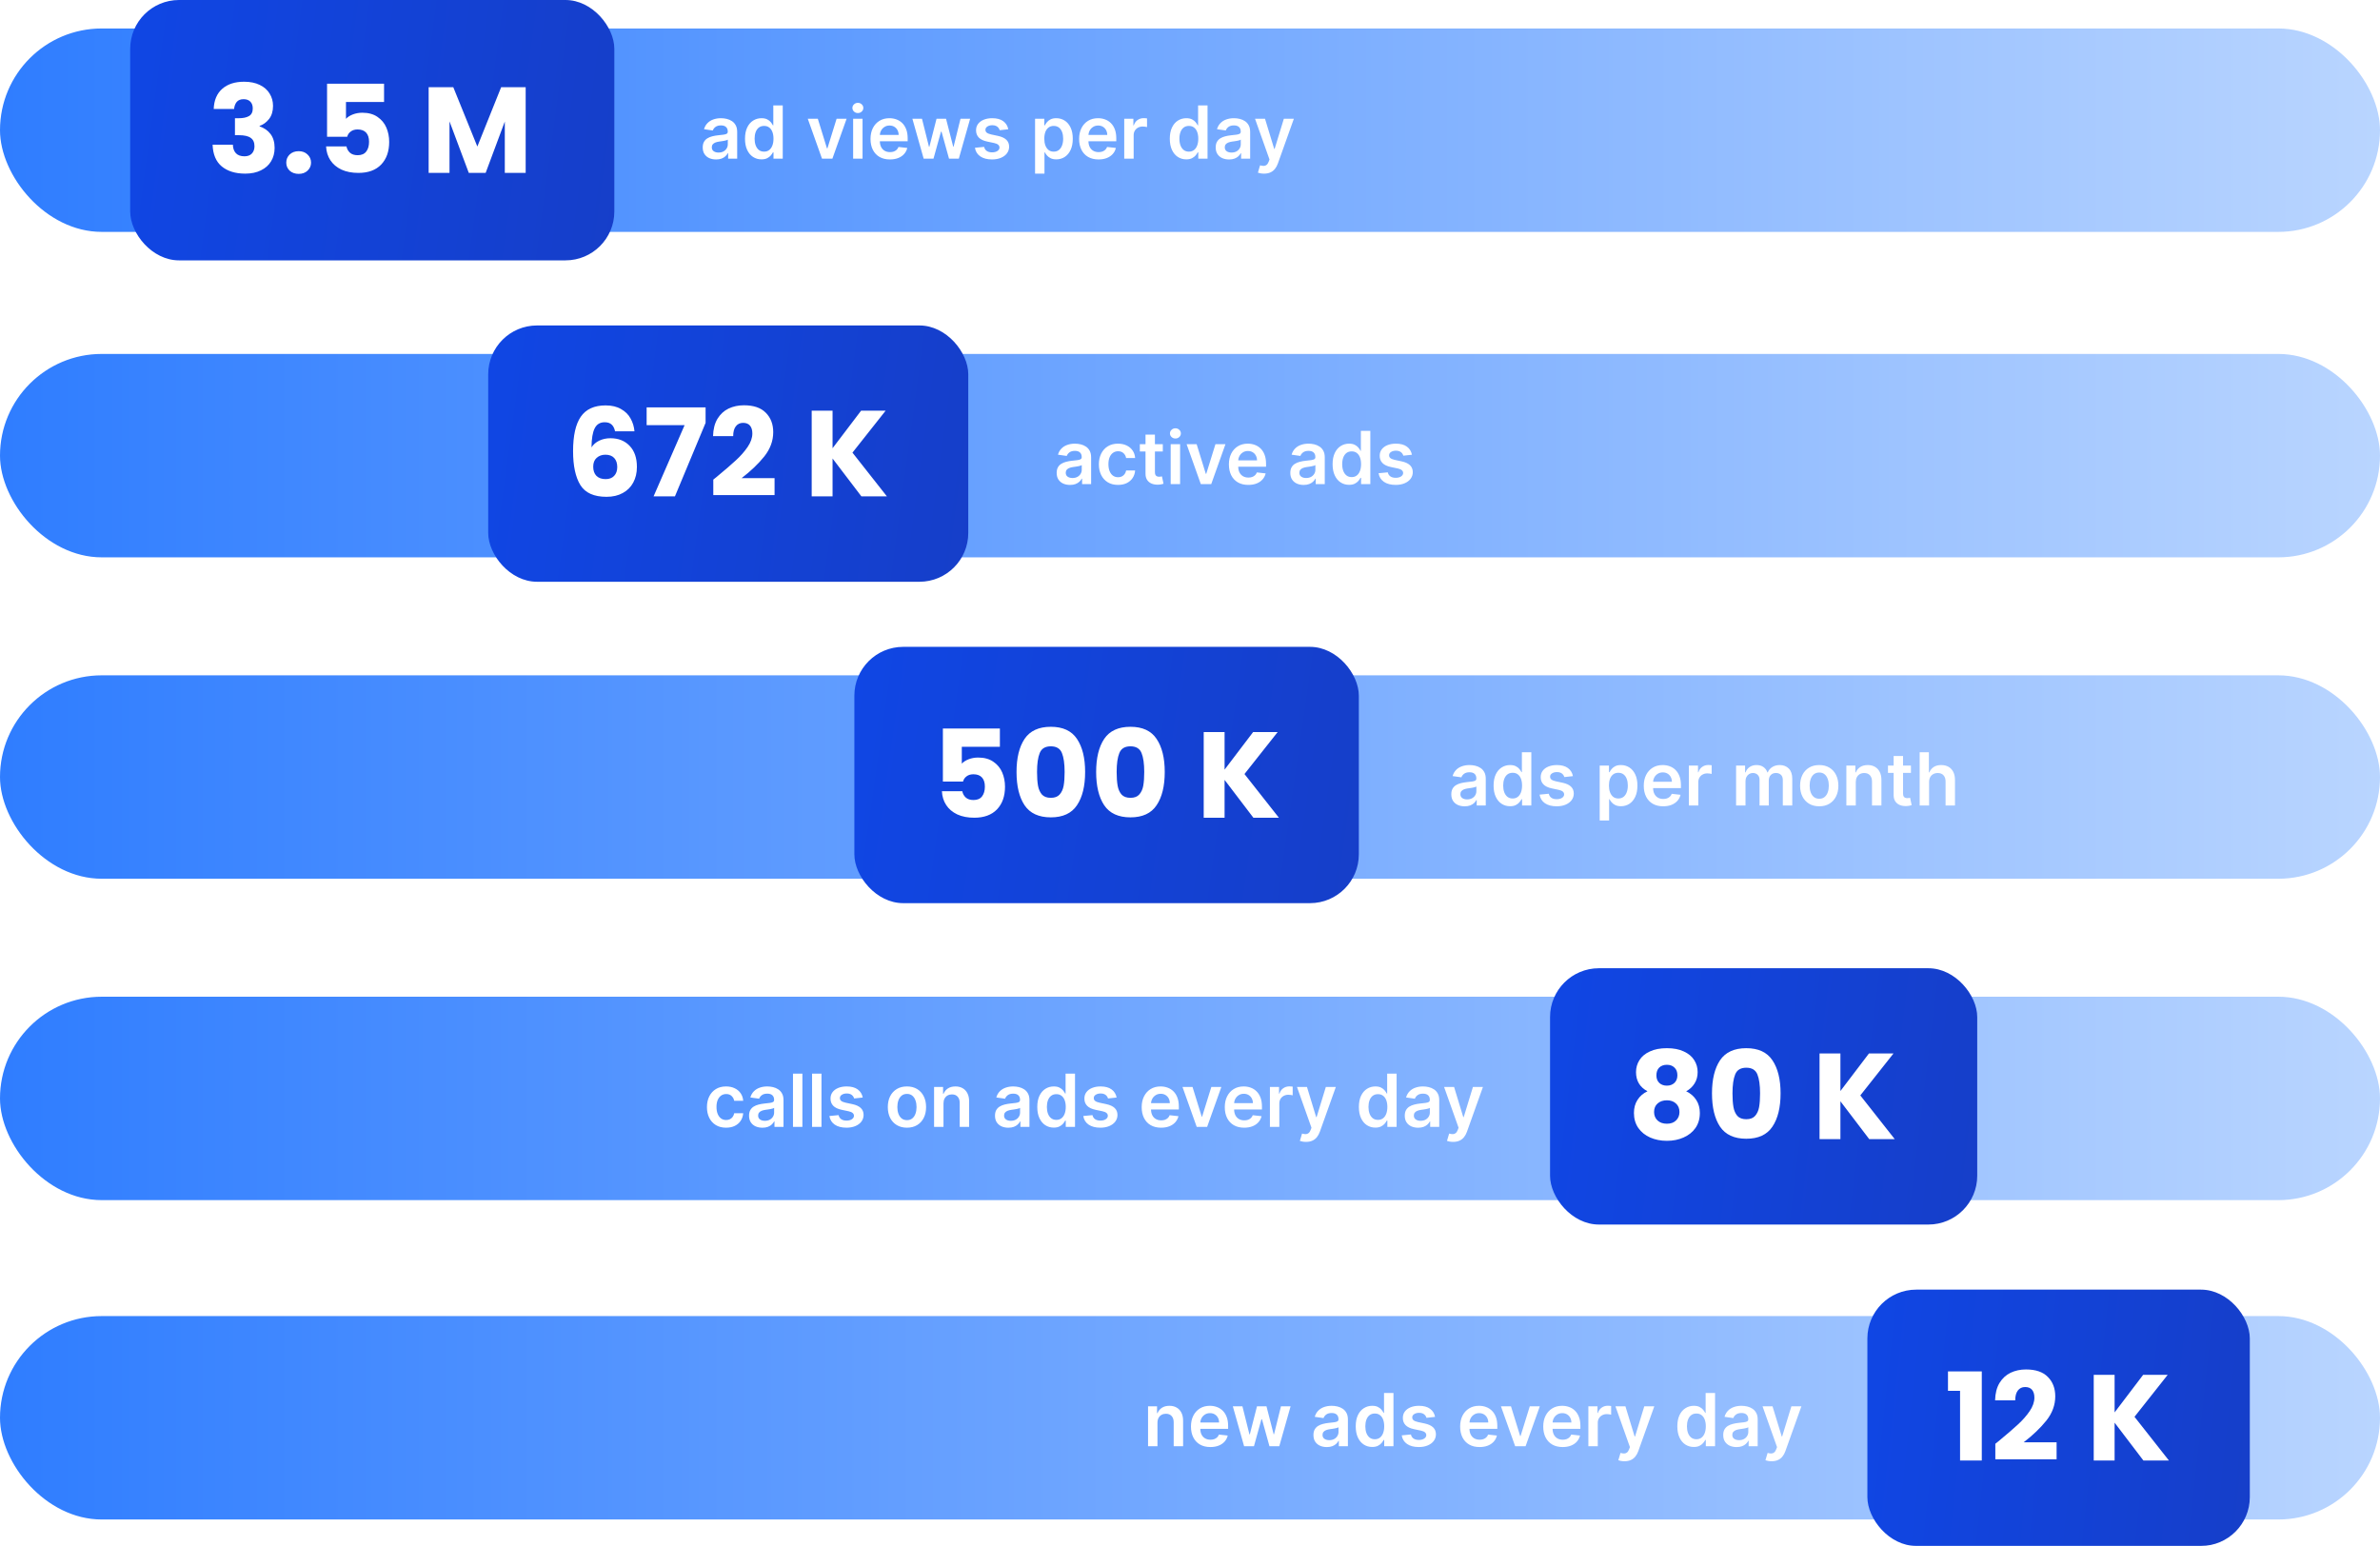
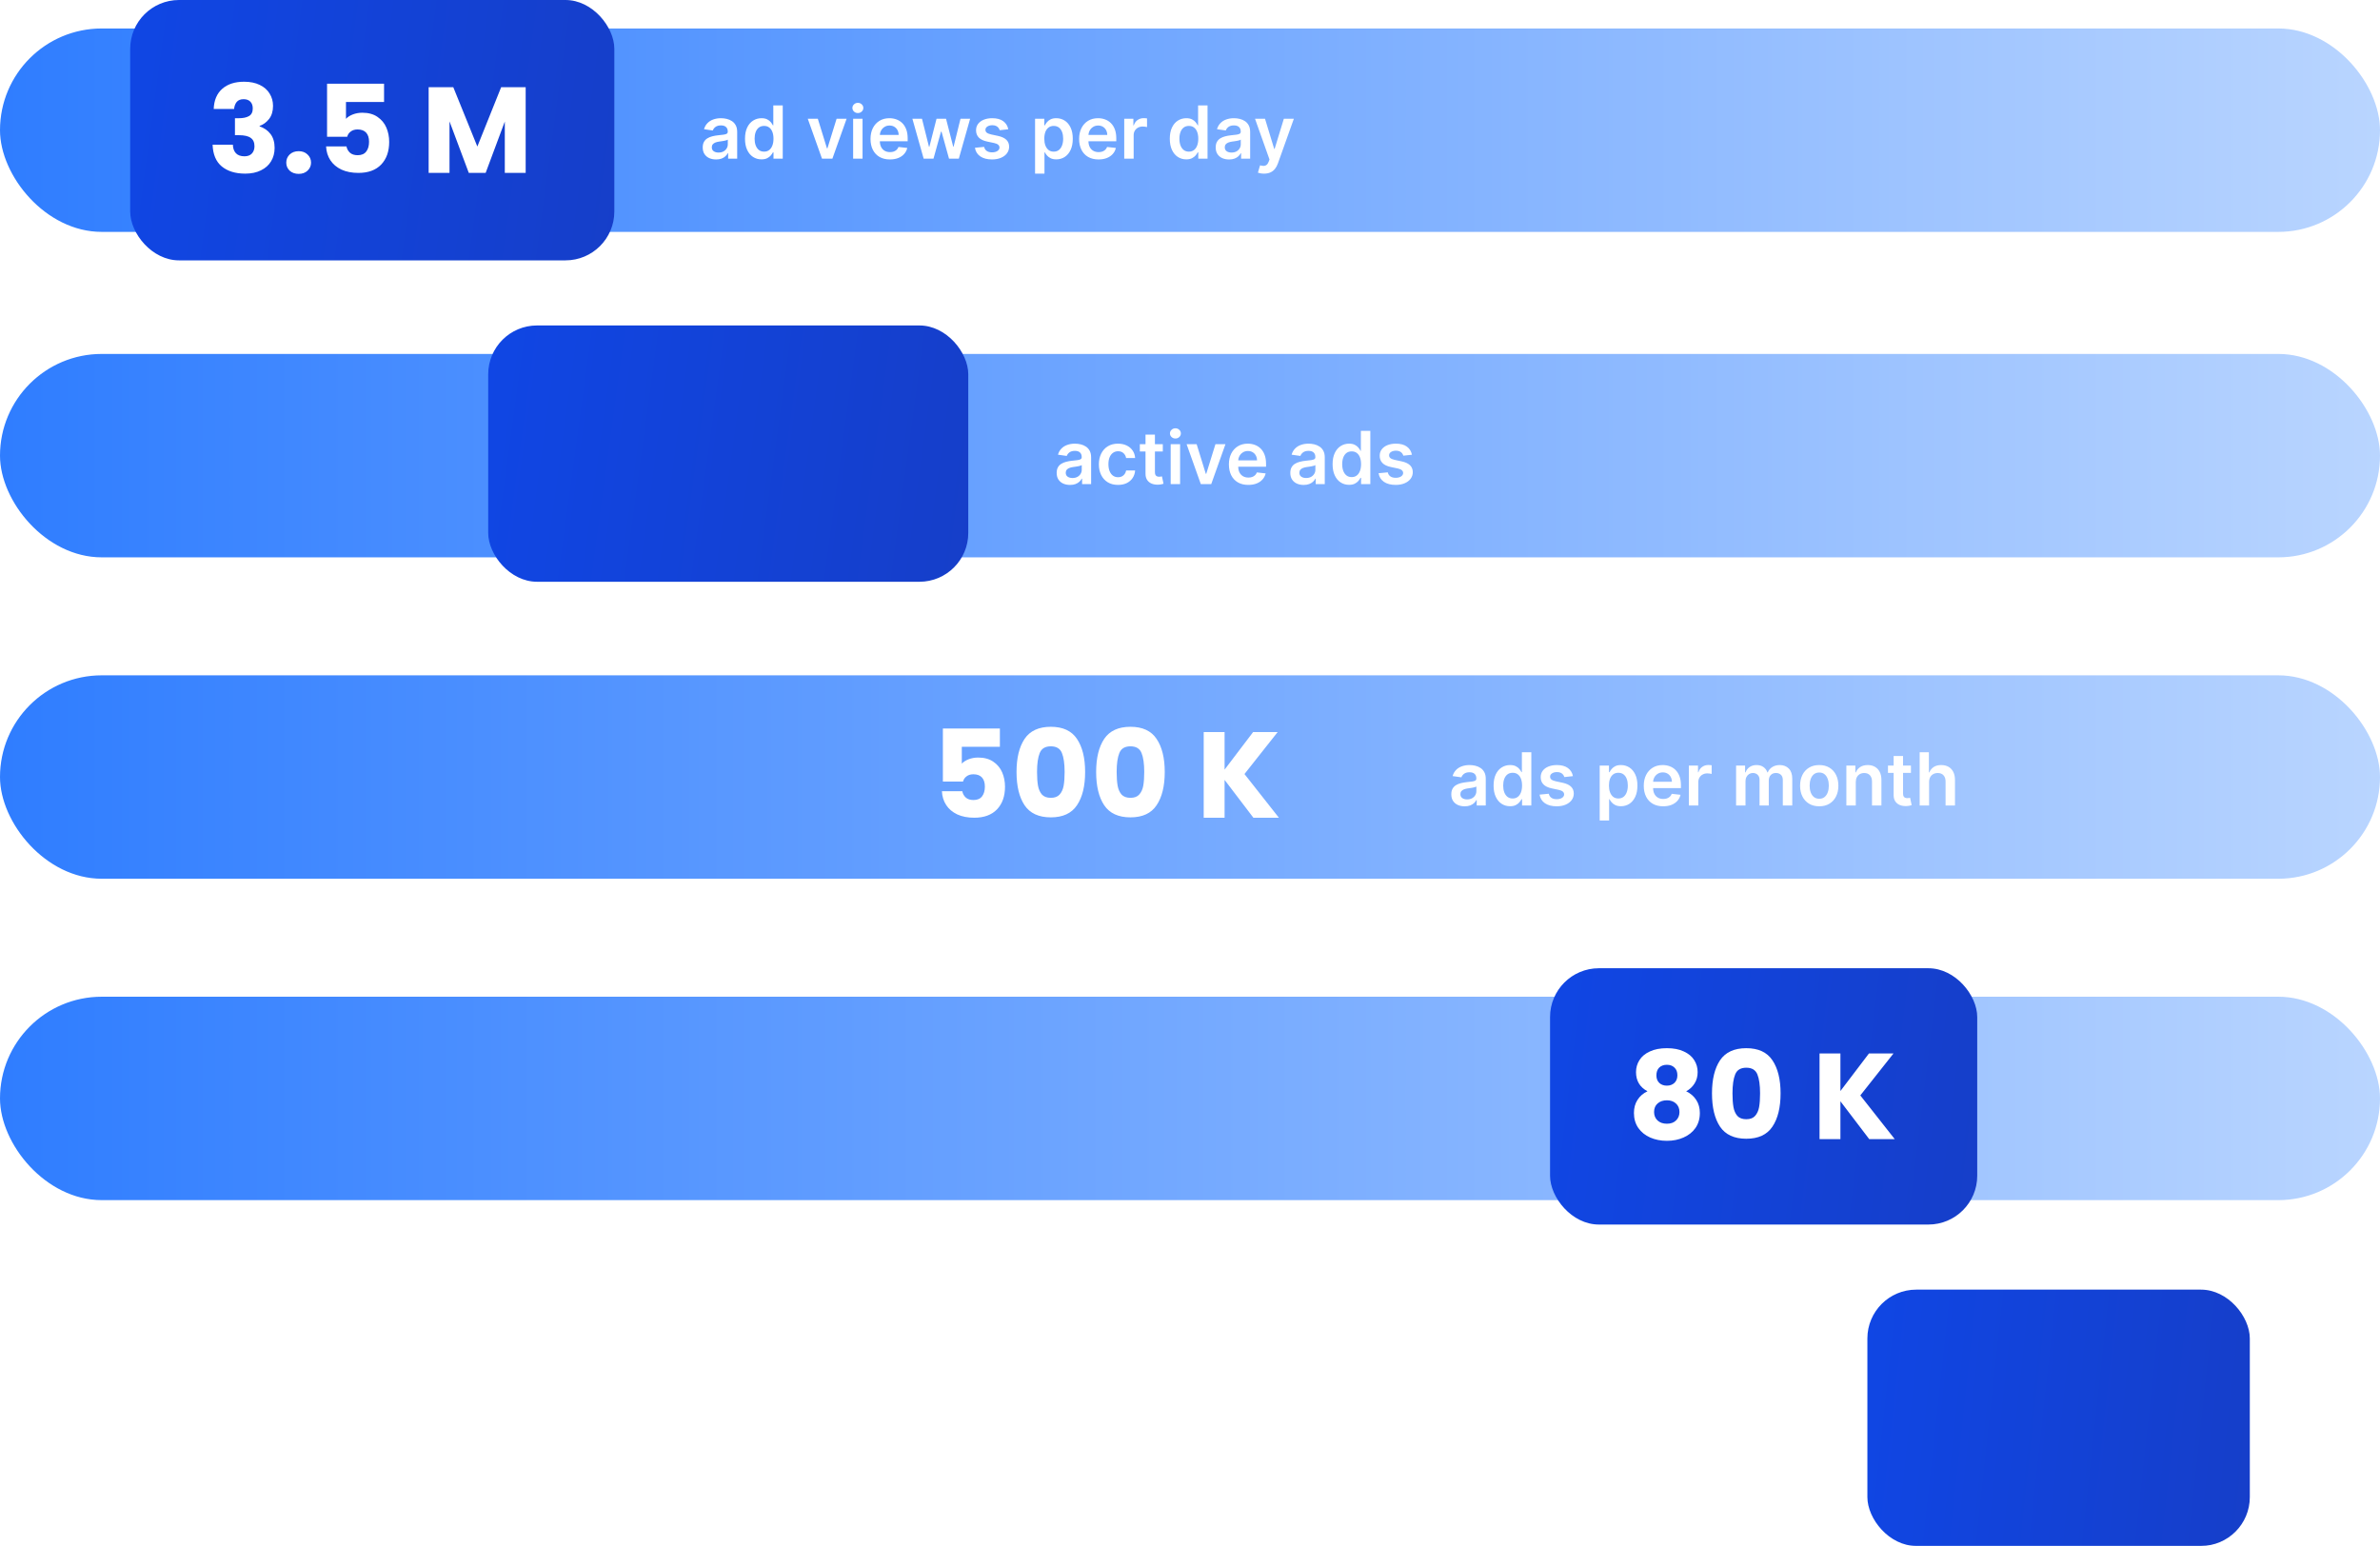
<svg xmlns="http://www.w3.org/2000/svg" width="585" height="380" viewBox="0 0 585 380" fill="none">
  <rect y="7" width="585" height="50" rx="25" fill="url(#paint0_linear_2973_3165)" />
  <path d="M176.014 39.198C175.392 39.198 174.832 39.087 174.333 38.866C173.839 38.64 173.447 38.307 173.157 37.869C172.871 37.43 172.729 36.889 172.729 36.245C172.729 35.691 172.831 35.233 173.036 34.871C173.24 34.508 173.519 34.219 173.873 34.001C174.227 33.784 174.625 33.62 175.068 33.509C175.516 33.394 175.978 33.311 176.455 33.26C177.031 33.2 177.497 33.147 177.855 33.1C178.213 33.049 178.473 32.972 178.635 32.87C178.801 32.764 178.884 32.599 178.884 32.378V32.34C178.884 31.858 178.741 31.485 178.456 31.221C178.17 30.957 177.759 30.825 177.222 30.825C176.656 30.825 176.206 30.948 175.874 31.195C175.545 31.442 175.324 31.734 175.209 32.071L173.048 31.764C173.219 31.168 173.5 30.669 173.892 30.268C174.284 29.864 174.763 29.561 175.33 29.361C175.897 29.156 176.523 29.054 177.21 29.054C177.683 29.054 178.153 29.109 178.622 29.22C179.091 29.331 179.519 29.514 179.907 29.77C180.295 30.021 180.606 30.364 180.84 30.799C181.079 31.234 181.198 31.777 181.198 32.429V39H178.974V37.651H178.897C178.756 37.924 178.558 38.18 178.303 38.418C178.051 38.653 177.734 38.842 177.35 38.987C176.971 39.128 176.526 39.198 176.014 39.198ZM176.615 37.498C177.08 37.498 177.482 37.406 177.823 37.223C178.164 37.035 178.426 36.788 178.609 36.481C178.797 36.175 178.891 35.84 178.891 35.478V34.321C178.818 34.381 178.695 34.436 178.52 34.487C178.349 34.538 178.158 34.583 177.945 34.621C177.732 34.66 177.521 34.694 177.312 34.724C177.103 34.754 176.922 34.779 176.768 34.8C176.423 34.847 176.114 34.924 175.842 35.031C175.569 35.137 175.354 35.286 175.196 35.478C175.038 35.666 174.96 35.908 174.96 36.207C174.96 36.633 175.115 36.955 175.426 37.172C175.737 37.389 176.134 37.498 176.615 37.498ZM187.168 39.173C186.397 39.173 185.707 38.974 185.097 38.578C184.488 38.182 184.006 37.606 183.653 36.852C183.299 36.098 183.122 35.182 183.122 34.104C183.122 33.013 183.301 32.092 183.659 31.342C184.021 30.588 184.509 30.019 185.123 29.636C185.737 29.248 186.42 29.054 187.175 29.054C187.75 29.054 188.223 29.152 188.594 29.348C188.964 29.54 189.259 29.772 189.476 30.045C189.693 30.313 189.862 30.567 189.981 30.805H190.077V25.909H192.397V39H190.121V37.453H189.981C189.862 37.692 189.689 37.945 189.463 38.214C189.237 38.478 188.939 38.704 188.568 38.891C188.197 39.079 187.731 39.173 187.168 39.173ZM187.814 37.274C188.304 37.274 188.722 37.142 189.067 36.878C189.412 36.609 189.674 36.236 189.853 35.759C190.032 35.282 190.121 34.726 190.121 34.091C190.121 33.456 190.032 32.904 189.853 32.435C189.678 31.967 189.418 31.602 189.073 31.342C188.732 31.082 188.313 30.952 187.814 30.952C187.298 30.952 186.868 31.087 186.523 31.355C186.178 31.624 185.918 31.994 185.743 32.467C185.568 32.94 185.481 33.481 185.481 34.091C185.481 34.705 185.568 35.252 185.743 35.734C185.922 36.211 186.184 36.588 186.529 36.865C186.879 37.138 187.307 37.274 187.814 37.274ZM208.097 29.182L204.601 39H202.044L198.548 29.182H201.015L203.271 36.475H203.374L205.637 29.182H208.097ZM209.699 39V29.182H212.013V39H209.699ZM210.862 27.788C210.496 27.788 210.18 27.667 209.916 27.424C209.652 27.177 209.52 26.881 209.52 26.535C209.52 26.186 209.652 25.89 209.916 25.647C210.18 25.4 210.496 25.276 210.862 25.276C211.233 25.276 211.548 25.4 211.808 25.647C212.072 25.89 212.204 26.186 212.204 26.535C212.204 26.881 212.072 27.177 211.808 27.424C211.548 27.667 211.233 27.788 210.862 27.788ZM218.739 39.192C217.754 39.192 216.904 38.987 216.188 38.578C215.477 38.165 214.929 37.581 214.545 36.827C214.162 36.068 213.97 35.175 213.97 34.148C213.97 33.139 214.162 32.252 214.545 31.489C214.933 30.722 215.474 30.126 216.169 29.7C216.864 29.269 217.68 29.054 218.617 29.054C219.222 29.054 219.793 29.152 220.33 29.348C220.871 29.54 221.349 29.838 221.762 30.243C222.18 30.648 222.508 31.163 222.746 31.79C222.985 32.412 223.104 33.153 223.104 34.014V34.724H215.057V33.164H220.886C220.882 32.721 220.786 32.327 220.599 31.982C220.411 31.632 220.149 31.357 219.812 31.157C219.48 30.957 219.092 30.857 218.649 30.857C218.176 30.857 217.761 30.972 217.403 31.202C217.045 31.428 216.766 31.726 216.565 32.097C216.369 32.463 216.269 32.866 216.265 33.305V34.666C216.265 35.237 216.369 35.727 216.578 36.136C216.787 36.541 217.079 36.852 217.454 37.07C217.829 37.283 218.268 37.389 218.771 37.389C219.107 37.389 219.412 37.342 219.685 37.249C219.957 37.151 220.194 37.008 220.394 36.82C220.594 36.633 220.746 36.401 220.848 36.124L223.009 36.367C222.872 36.938 222.612 37.436 222.229 37.862C221.849 38.284 221.364 38.612 220.771 38.847C220.179 39.077 219.501 39.192 218.739 39.192ZM227.036 39L224.261 29.182H226.62L228.346 36.085H228.435L230.2 29.182H232.533L234.297 36.047H234.393L236.093 29.182H238.458L235.678 39H233.268L231.427 32.365H231.293L229.452 39H227.036ZM247.834 31.777L245.724 32.007C245.665 31.794 245.56 31.594 245.411 31.406C245.266 31.219 245.07 31.067 244.823 30.952C244.576 30.837 244.273 30.78 243.915 30.78C243.434 30.78 243.029 30.884 242.701 31.093C242.377 31.302 242.217 31.572 242.221 31.905C242.217 32.19 242.322 32.423 242.535 32.602C242.752 32.781 243.11 32.928 243.608 33.043L245.283 33.401C246.212 33.601 246.903 33.918 247.354 34.353C247.81 34.788 248.04 35.356 248.045 36.06C248.04 36.678 247.859 37.223 247.501 37.696C247.148 38.165 246.655 38.531 246.025 38.795C245.394 39.06 244.67 39.192 243.851 39.192C242.65 39.192 241.682 38.94 240.949 38.438C240.216 37.93 239.78 37.225 239.639 36.322L241.895 36.104C241.998 36.548 242.215 36.882 242.547 37.108C242.88 37.334 243.312 37.447 243.845 37.447C244.395 37.447 244.836 37.334 245.168 37.108C245.505 36.882 245.673 36.603 245.673 36.271C245.673 35.989 245.564 35.757 245.347 35.574C245.134 35.391 244.802 35.25 244.35 35.152L242.675 34.8C241.733 34.604 241.037 34.274 240.585 33.81C240.133 33.341 239.91 32.749 239.914 32.033C239.91 31.428 240.074 30.903 240.406 30.46C240.743 30.013 241.209 29.668 241.806 29.425C242.407 29.178 243.099 29.054 243.883 29.054C245.034 29.054 245.939 29.299 246.6 29.789C247.265 30.279 247.676 30.942 247.834 31.777ZM254.417 42.682V29.182H256.693V30.805H256.827C256.947 30.567 257.115 30.313 257.332 30.045C257.55 29.772 257.844 29.54 258.214 29.348C258.585 29.152 259.058 29.054 259.633 29.054C260.392 29.054 261.076 29.248 261.685 29.636C262.299 30.019 262.785 30.588 263.143 31.342C263.505 32.092 263.686 33.013 263.686 34.104C263.686 35.182 263.509 36.098 263.155 36.852C262.802 37.606 262.32 38.182 261.711 38.578C261.101 38.974 260.411 39.173 259.64 39.173C259.077 39.173 258.611 39.079 258.24 38.891C257.869 38.704 257.571 38.478 257.345 38.214C257.123 37.945 256.951 37.692 256.827 37.453H256.731V42.682H254.417ZM256.687 34.091C256.687 34.726 256.776 35.282 256.955 35.759C257.138 36.236 257.4 36.609 257.741 36.878C258.086 37.142 258.504 37.274 258.994 37.274C259.506 37.274 259.934 37.138 260.279 36.865C260.624 36.588 260.884 36.211 261.059 35.734C261.238 35.252 261.327 34.705 261.327 34.091C261.327 33.481 261.24 32.94 261.065 32.467C260.89 31.994 260.631 31.624 260.285 31.355C259.94 31.087 259.51 30.952 258.994 30.952C258.5 30.952 258.08 31.082 257.735 31.342C257.39 31.602 257.128 31.967 256.949 32.435C256.774 32.904 256.687 33.456 256.687 34.091ZM270.014 39.192C269.03 39.192 268.18 38.987 267.464 38.578C266.752 38.165 266.204 37.581 265.821 36.827C265.437 36.068 265.246 35.175 265.246 34.148C265.246 33.139 265.437 32.252 265.821 31.489C266.209 30.722 266.75 30.126 267.444 29.7C268.139 29.269 268.955 29.054 269.893 29.054C270.498 29.054 271.069 29.152 271.606 29.348C272.147 29.54 272.624 29.838 273.037 30.243C273.455 30.648 273.783 31.163 274.022 31.79C274.26 32.412 274.38 33.153 274.38 34.014V34.724H266.332V33.164H272.162C272.157 32.721 272.062 32.327 271.874 31.982C271.687 31.632 271.425 31.357 271.088 31.157C270.756 30.957 270.368 30.857 269.925 30.857C269.452 30.857 269.036 30.972 268.678 31.202C268.32 31.428 268.041 31.726 267.841 32.097C267.645 32.463 267.545 32.866 267.54 33.305V34.666C267.54 35.237 267.645 35.727 267.854 36.136C268.062 36.541 268.354 36.852 268.729 37.07C269.104 37.283 269.543 37.389 270.046 37.389C270.383 37.389 270.687 37.342 270.96 37.249C271.233 37.151 271.469 37.008 271.67 36.82C271.87 36.633 272.021 36.401 272.123 36.124L274.284 36.367C274.148 36.938 273.888 37.436 273.504 37.862C273.125 38.284 272.639 38.612 272.047 38.847C271.454 39.077 270.777 39.192 270.014 39.192ZM276.337 39V29.182H278.581V30.818H278.683C278.862 30.251 279.169 29.815 279.604 29.508C280.043 29.197 280.543 29.041 281.106 29.041C281.234 29.041 281.376 29.048 281.534 29.06C281.696 29.069 281.83 29.084 281.937 29.105V31.234C281.839 31.2 281.683 31.17 281.47 31.144C281.261 31.114 281.059 31.099 280.863 31.099C280.441 31.099 280.062 31.191 279.725 31.374C279.393 31.553 279.131 31.803 278.939 32.122C278.747 32.442 278.651 32.81 278.651 33.228V39H276.337ZM291.582 39.173C290.811 39.173 290.121 38.974 289.511 38.578C288.902 38.182 288.42 37.606 288.067 36.852C287.713 36.098 287.536 35.182 287.536 34.104C287.536 33.013 287.715 32.092 288.073 31.342C288.435 30.588 288.923 30.019 289.537 29.636C290.151 29.248 290.835 29.054 291.589 29.054C292.164 29.054 292.637 29.152 293.008 29.348C293.379 29.54 293.673 29.772 293.89 30.045C294.107 30.313 294.276 30.567 294.395 30.805H294.491V25.909H296.811V39H294.536V37.453H294.395C294.276 37.692 294.103 37.945 293.877 38.214C293.651 38.478 293.353 38.704 292.982 38.891C292.612 39.079 292.145 39.173 291.582 39.173ZM292.228 37.274C292.718 37.274 293.136 37.142 293.481 36.878C293.826 36.609 294.088 36.236 294.267 35.759C294.446 35.282 294.536 34.726 294.536 34.091C294.536 33.456 294.446 32.904 294.267 32.435C294.092 31.967 293.832 31.602 293.487 31.342C293.146 31.082 292.727 30.952 292.228 30.952C291.712 30.952 291.282 31.087 290.937 31.355C290.592 31.624 290.332 31.994 290.157 32.467C289.982 32.94 289.895 33.481 289.895 34.091C289.895 34.705 289.982 35.252 290.157 35.734C290.336 36.211 290.598 36.588 290.943 36.865C291.293 37.138 291.721 37.274 292.228 37.274ZM302.102 39.198C301.48 39.198 300.92 39.087 300.421 38.866C299.927 38.64 299.535 38.307 299.245 37.869C298.959 37.43 298.817 36.889 298.817 36.245C298.817 35.691 298.919 35.233 299.123 34.871C299.328 34.508 299.607 34.219 299.961 34.001C300.314 33.784 300.713 33.62 301.156 33.509C301.604 33.394 302.066 33.311 302.543 33.26C303.118 33.2 303.585 33.147 303.943 33.1C304.301 33.049 304.561 32.972 304.723 32.87C304.889 32.764 304.972 32.599 304.972 32.378V32.34C304.972 31.858 304.829 31.485 304.544 31.221C304.258 30.957 303.847 30.825 303.31 30.825C302.743 30.825 302.294 30.948 301.961 31.195C301.633 31.442 301.412 31.734 301.297 32.071L299.136 31.764C299.307 31.168 299.588 30.669 299.98 30.268C300.372 29.864 300.851 29.561 301.418 29.361C301.985 29.156 302.611 29.054 303.297 29.054C303.77 29.054 304.241 29.109 304.71 29.22C305.179 29.331 305.607 29.514 305.995 29.77C306.383 30.021 306.694 30.364 306.928 30.799C307.167 31.234 307.286 31.777 307.286 32.429V39H305.062V37.651H304.985C304.844 37.924 304.646 38.18 304.39 38.418C304.139 38.653 303.822 38.842 303.438 38.987C303.059 39.128 302.613 39.198 302.102 39.198ZM302.703 37.498C303.167 37.498 303.57 37.406 303.911 37.223C304.252 37.035 304.514 36.788 304.697 36.481C304.885 36.175 304.979 35.84 304.979 35.478V34.321C304.906 34.381 304.782 34.436 304.608 34.487C304.437 34.538 304.246 34.583 304.032 34.621C303.819 34.66 303.608 34.694 303.4 34.724C303.191 34.754 303.01 34.779 302.856 34.8C302.511 34.847 302.202 34.924 301.93 35.031C301.657 35.137 301.442 35.286 301.284 35.478C301.126 35.666 301.047 35.908 301.047 36.207C301.047 36.633 301.203 36.955 301.514 37.172C301.825 37.389 302.221 37.498 302.703 37.498ZM310.699 42.682C310.384 42.682 310.092 42.656 309.824 42.605C309.559 42.558 309.349 42.503 309.191 42.439L309.728 40.636C310.064 40.734 310.365 40.781 310.629 40.777C310.893 40.773 311.126 40.69 311.326 40.528C311.53 40.37 311.703 40.106 311.844 39.735L312.042 39.205L308.481 29.182H310.936L313.199 36.597H313.301L315.57 29.182H318.031L314.1 40.189C313.917 40.709 313.674 41.154 313.371 41.525C313.069 41.9 312.698 42.185 312.259 42.381C311.824 42.582 311.305 42.682 310.699 42.682Z" fill="white" />
  <g filter="url(#filter0_iii_2973_3165)">
    <rect x="32" width="119" height="64" rx="12" fill="url(#paint1_linear_2973_3165)" />
    <path d="M52.53 26.78C52.61 24.64 53.31 22.99 54.63 21.83C55.95 20.67 57.74 20.09 60 20.09C61.5 20.09 62.78 20.35 63.84 20.87C64.92 21.39 65.73 22.1 66.27 23C66.83 23.9 67.11 24.91 67.11 26.03C67.11 27.35 66.78 28.43 66.12 29.27C65.46 30.09 64.69 30.65 63.81 30.95V31.07C64.95 31.45 65.85 32.08 66.51 32.96C67.17 33.84 67.5 34.97 67.5 36.35C67.5 37.59 67.21 38.69 66.63 39.65C66.07 40.59 65.24 41.33 64.14 41.87C63.06 42.41 61.77 42.68 60.27 42.68C57.87 42.68 55.95 42.09 54.51 40.91C53.09 39.73 52.34 37.95 52.26 35.57H57.24C57.26 36.45 57.51 37.15 57.99 37.67C58.47 38.17 59.17 38.42 60.09 38.42C60.87 38.42 61.47 38.2 61.89 37.76C62.33 37.3 62.55 36.7 62.55 35.96C62.55 35 62.24 34.31 61.62 33.89C61.02 33.45 60.05 33.23 58.71 33.23H57.75V29.06H58.71C59.73 29.06 60.55 28.89 61.17 28.55C61.81 28.19 62.13 27.56 62.13 26.66C62.13 25.94 61.93 25.38 61.53 24.98C61.13 24.58 60.58 24.38 59.88 24.38C59.12 24.38 58.55 24.61 58.17 25.07C57.81 25.53 57.6 26.1 57.54 26.78H52.53ZM73.424 42.74C72.524 42.74 71.784 42.48 71.204 41.96C70.644 41.42 70.364 40.76 70.364 39.98C70.364 39.18 70.644 38.51 71.204 37.97C71.784 37.43 72.524 37.16 73.424 37.16C74.304 37.16 75.024 37.43 75.584 37.97C76.164 38.51 76.454 39.18 76.454 39.98C76.454 40.76 76.164 41.42 75.584 41.96C75.024 42.48 74.304 42.74 73.424 42.74ZM94.401 25.07H85.041V29.21C85.441 28.77 86.001 28.41 86.721 28.13C87.441 27.85 88.221 27.71 89.061 27.71C90.561 27.71 91.801 28.05 92.781 28.73C93.781 29.41 94.511 30.29 94.971 31.37C95.431 32.45 95.661 33.62 95.661 34.88C95.661 37.22 95.001 39.08 93.681 40.46C92.361 41.82 90.501 42.5 88.101 42.5C86.501 42.5 85.111 42.23 83.931 41.69C82.751 41.13 81.841 40.36 81.201 39.38C80.561 38.4 80.211 37.27 80.151 35.99H85.161C85.281 36.61 85.571 37.13 86.031 37.55C86.491 37.95 87.121 38.15 87.921 38.15C88.861 38.15 89.561 37.85 90.021 37.25C90.481 36.65 90.711 35.85 90.711 34.85C90.711 33.87 90.471 33.12 89.991 32.6C89.511 32.08 88.811 31.82 87.891 31.82C87.211 31.82 86.651 31.99 86.211 32.33C85.771 32.65 85.481 33.08 85.341 33.62H80.391V20.57H94.401V25.07ZM129.21 21.44V42.5H124.08V29.87L119.37 42.5H115.23L110.49 29.84V42.5H105.36V21.44H111.42L117.33 36.02L123.18 21.44H129.21Z" fill="white" />
  </g>
  <rect y="87" width="585" height="50" rx="25" fill="url(#paint2_linear_2973_3165)" />
  <path d="M263.014 119.198C262.392 119.198 261.832 119.087 261.333 118.866C260.839 118.64 260.447 118.308 260.157 117.869C259.871 117.43 259.729 116.888 259.729 116.245C259.729 115.691 259.831 115.233 260.036 114.871C260.24 114.509 260.519 114.219 260.873 114.001C261.227 113.784 261.625 113.62 262.068 113.509C262.516 113.394 262.978 113.311 263.455 113.26C264.031 113.2 264.497 113.147 264.855 113.1C265.213 113.049 265.473 112.972 265.635 112.87C265.801 112.763 265.884 112.599 265.884 112.378V112.339C265.884 111.858 265.741 111.485 265.456 111.221C265.17 110.957 264.759 110.825 264.222 110.825C263.656 110.825 263.206 110.948 262.874 111.195C262.545 111.442 262.324 111.734 262.209 112.071L260.048 111.764C260.219 111.168 260.5 110.669 260.892 110.268C261.284 109.864 261.763 109.561 262.33 109.361C262.897 109.156 263.523 109.054 264.21 109.054C264.683 109.054 265.153 109.109 265.622 109.22C266.091 109.331 266.519 109.514 266.907 109.77C267.295 110.021 267.606 110.364 267.84 110.799C268.079 111.234 268.198 111.777 268.198 112.429V119H265.974V117.651H265.897C265.756 117.924 265.558 118.18 265.303 118.418C265.051 118.653 264.734 118.842 264.35 118.987C263.971 119.128 263.526 119.198 263.014 119.198ZM263.615 117.498C264.08 117.498 264.482 117.406 264.823 117.223C265.164 117.036 265.426 116.788 265.609 116.482C265.797 116.175 265.891 115.84 265.891 115.478V114.321C265.818 114.381 265.695 114.436 265.52 114.487C265.349 114.538 265.158 114.583 264.945 114.621C264.732 114.66 264.521 114.694 264.312 114.724C264.103 114.754 263.922 114.779 263.768 114.8C263.423 114.847 263.114 114.924 262.842 115.031C262.569 115.137 262.354 115.286 262.196 115.478C262.038 115.665 261.96 115.908 261.96 116.207C261.96 116.633 262.115 116.955 262.426 117.172C262.737 117.389 263.134 117.498 263.615 117.498ZM274.808 119.192C273.827 119.192 272.986 118.977 272.283 118.546C271.584 118.116 271.045 117.521 270.665 116.763C270.29 116 270.103 115.122 270.103 114.129C270.103 113.132 270.295 112.252 270.678 111.489C271.062 110.722 271.603 110.126 272.302 109.7C273.005 109.269 273.836 109.054 274.795 109.054C275.592 109.054 276.297 109.201 276.911 109.495C277.528 109.785 278.021 110.196 278.387 110.729C278.754 111.257 278.962 111.875 279.013 112.582H276.802C276.712 112.109 276.499 111.715 276.163 111.4C275.83 111.08 275.385 110.92 274.827 110.92C274.354 110.92 273.938 111.048 273.58 111.304C273.222 111.555 272.943 111.918 272.743 112.391C272.547 112.864 272.449 113.43 272.449 114.091C272.449 114.76 272.547 115.335 272.743 115.817C272.939 116.294 273.214 116.663 273.567 116.923C273.925 117.178 274.345 117.306 274.827 117.306C275.168 117.306 275.472 117.242 275.741 117.114C276.013 116.982 276.241 116.793 276.425 116.545C276.608 116.298 276.734 115.998 276.802 115.644H279.013C278.958 116.339 278.754 116.955 278.4 117.491C278.046 118.024 277.565 118.442 276.955 118.744C276.346 119.043 275.63 119.192 274.808 119.192ZM285.816 109.182V110.972H280.172V109.182H285.816ZM281.566 106.83H283.879V116.047C283.879 116.358 283.926 116.597 284.02 116.763C284.118 116.925 284.246 117.036 284.404 117.095C284.561 117.155 284.736 117.185 284.928 117.185C285.073 117.185 285.205 117.174 285.324 117.153C285.448 117.131 285.541 117.112 285.605 117.095L285.995 118.904C285.872 118.947 285.695 118.994 285.465 119.045C285.239 119.096 284.962 119.126 284.634 119.134C284.054 119.151 283.532 119.064 283.068 118.872C282.603 118.676 282.235 118.374 281.962 117.964C281.693 117.555 281.561 117.044 281.566 116.43V106.83ZM287.751 119V109.182H290.065V119H287.751ZM288.915 107.788C288.548 107.788 288.233 107.667 287.969 107.424C287.705 107.177 287.572 106.881 287.572 106.536C287.572 106.186 287.705 105.89 287.969 105.647C288.233 105.4 288.548 105.276 288.915 105.276C289.286 105.276 289.601 105.4 289.861 105.647C290.125 105.89 290.257 106.186 290.257 106.536C290.257 106.881 290.125 107.177 289.861 107.424C289.601 107.667 289.286 107.788 288.915 107.788ZM301.215 109.182L297.718 119H295.161L291.665 109.182H294.132L296.389 116.475H296.491L298.754 109.182H301.215ZM306.828 119.192C305.844 119.192 304.994 118.987 304.278 118.578C303.566 118.165 303.019 117.581 302.635 116.827C302.252 116.068 302.06 115.175 302.06 114.148C302.06 113.138 302.252 112.252 302.635 111.489C303.023 110.722 303.564 110.126 304.259 109.7C304.953 109.269 305.77 109.054 306.707 109.054C307.312 109.054 307.883 109.152 308.42 109.348C308.961 109.54 309.439 109.838 309.852 110.243C310.27 110.648 310.598 111.163 310.836 111.79C311.075 112.412 311.194 113.153 311.194 114.014V114.724H303.147V113.164H308.976C308.972 112.721 308.876 112.327 308.689 111.982C308.501 111.632 308.239 111.357 307.902 111.157C307.57 110.957 307.182 110.857 306.739 110.857C306.266 110.857 305.85 110.972 305.493 111.202C305.135 111.428 304.855 111.726 304.655 112.097C304.459 112.463 304.359 112.866 304.355 113.305V114.666C304.355 115.237 304.459 115.727 304.668 116.136C304.877 116.541 305.169 116.852 305.544 117.07C305.919 117.283 306.358 117.389 306.86 117.389C307.197 117.389 307.502 117.342 307.775 117.249C308.047 117.151 308.284 117.008 308.484 116.82C308.684 116.633 308.836 116.401 308.938 116.124L311.098 116.366C310.962 116.937 310.702 117.436 310.319 117.862C309.939 118.284 309.453 118.612 308.861 118.847C308.269 119.077 307.591 119.192 306.828 119.192ZM320.442 119.198C319.82 119.198 319.259 119.087 318.761 118.866C318.267 118.64 317.874 118.308 317.585 117.869C317.299 117.43 317.156 116.888 317.156 116.245C317.156 115.691 317.259 115.233 317.463 114.871C317.668 114.509 317.947 114.219 318.301 114.001C318.654 113.784 319.053 113.62 319.496 113.509C319.943 113.394 320.406 113.311 320.883 113.26C321.458 113.2 321.925 113.147 322.283 113.1C322.641 113.049 322.901 112.972 323.063 112.87C323.229 112.763 323.312 112.599 323.312 112.378V112.339C323.312 111.858 323.169 111.485 322.884 111.221C322.598 110.957 322.187 110.825 321.65 110.825C321.083 110.825 320.634 110.948 320.301 111.195C319.973 111.442 319.752 111.734 319.637 112.071L317.476 111.764C317.646 111.168 317.928 110.669 318.32 110.268C318.712 109.864 319.191 109.561 319.758 109.361C320.325 109.156 320.951 109.054 321.637 109.054C322.11 109.054 322.581 109.109 323.05 109.22C323.519 109.331 323.947 109.514 324.335 109.77C324.722 110.021 325.034 110.364 325.268 110.799C325.507 111.234 325.626 111.777 325.626 112.429V119H323.401V117.651H323.325C323.184 117.924 322.986 118.18 322.73 118.418C322.479 118.653 322.161 118.842 321.778 118.987C321.399 119.128 320.953 119.198 320.442 119.198ZM321.043 117.498C321.507 117.498 321.91 117.406 322.251 117.223C322.592 117.036 322.854 116.788 323.037 116.482C323.225 116.175 323.318 115.84 323.318 115.478V114.321C323.246 114.381 323.122 114.436 322.948 114.487C322.777 114.538 322.585 114.583 322.372 114.621C322.159 114.66 321.948 114.694 321.74 114.724C321.531 114.754 321.35 114.779 321.196 114.8C320.851 114.847 320.542 114.924 320.269 115.031C319.997 115.137 319.781 115.286 319.624 115.478C319.466 115.665 319.387 115.908 319.387 116.207C319.387 116.633 319.543 116.955 319.854 117.172C320.165 117.389 320.561 117.498 321.043 117.498ZM331.596 119.173C330.825 119.173 330.134 118.974 329.525 118.578C328.916 118.182 328.434 117.607 328.08 116.852C327.727 116.098 327.55 115.182 327.55 114.104C327.55 113.013 327.729 112.092 328.087 111.342C328.449 110.588 328.937 110.019 329.551 109.636C330.164 109.248 330.848 109.054 331.602 109.054C332.178 109.054 332.651 109.152 333.021 109.348C333.392 109.54 333.686 109.772 333.904 110.045C334.121 110.313 334.289 110.567 334.409 110.805H334.504V105.909H336.825V119H334.549V117.453H334.409C334.289 117.692 334.117 117.945 333.891 118.214C333.665 118.478 333.367 118.704 332.996 118.891C332.625 119.079 332.159 119.173 331.596 119.173ZM332.242 117.274C332.732 117.274 333.149 117.142 333.494 116.878C333.84 116.609 334.102 116.237 334.281 115.759C334.46 115.282 334.549 114.726 334.549 114.091C334.549 113.456 334.46 112.904 334.281 112.435C334.106 111.967 333.846 111.602 333.501 111.342C333.16 111.082 332.74 110.952 332.242 110.952C331.726 110.952 331.296 111.087 330.95 111.355C330.605 111.624 330.345 111.994 330.171 112.467C329.996 112.94 329.909 113.482 329.909 114.091C329.909 114.705 329.996 115.252 330.171 115.734C330.35 116.211 330.612 116.588 330.957 116.865C331.306 117.138 331.735 117.274 332.242 117.274ZM347.05 111.777L344.941 112.007C344.881 111.794 344.777 111.594 344.628 111.406C344.483 111.219 344.287 111.067 344.04 110.952C343.793 110.837 343.49 110.78 343.132 110.78C342.651 110.78 342.246 110.884 341.918 111.093C341.594 111.302 341.434 111.572 341.438 111.905C341.434 112.19 341.538 112.423 341.751 112.602C341.969 112.781 342.327 112.928 342.825 113.043L344.5 113.401C345.429 113.601 346.119 113.918 346.571 114.353C347.027 114.788 347.257 115.357 347.261 116.06C347.257 116.678 347.076 117.223 346.718 117.696C346.364 118.165 345.872 118.531 345.241 118.795C344.611 119.06 343.886 119.192 343.068 119.192C341.866 119.192 340.899 118.94 340.166 118.438C339.433 117.93 338.996 117.225 338.856 116.322L341.112 116.104C341.214 116.548 341.432 116.882 341.764 117.108C342.097 117.334 342.529 117.447 343.062 117.447C343.612 117.447 344.053 117.334 344.385 117.108C344.722 116.882 344.89 116.603 344.89 116.271C344.89 115.989 344.781 115.757 344.564 115.574C344.351 115.391 344.018 115.25 343.567 115.152L341.892 114.8C340.95 114.604 340.254 114.274 339.802 113.81C339.35 113.341 339.126 112.749 339.131 112.033C339.126 111.428 339.29 110.903 339.623 110.46C339.96 110.013 340.426 109.668 341.023 109.425C341.624 109.178 342.316 109.054 343.1 109.054C344.251 109.054 345.156 109.299 345.817 109.789C346.482 110.279 346.893 110.942 347.05 111.777Z" fill="white" />
  <g filter="url(#filter1_iii_2973_3165)">
    <rect x="120" y="80" width="118" height="63" rx="12" fill="url(#paint3_linear_2973_3165)" />
-     <path d="M151.18 106.01C151.02 105.27 150.74 104.72 150.34 104.36C149.94 103.98 149.37 103.79 148.63 103.79C147.49 103.79 146.67 104.29 146.17 105.29C145.67 106.27 145.41 107.83 145.39 109.97C145.83 109.27 146.46 108.72 147.28 108.32C148.12 107.92 149.04 107.72 150.04 107.72C152 107.72 153.57 108.34 154.75 109.58C155.95 110.82 156.55 112.55 156.55 114.77C156.55 116.23 156.25 117.51 155.65 118.61C155.07 119.71 154.21 120.57 153.07 121.19C151.95 121.81 150.62 122.12 149.08 122.12C146 122.12 143.86 121.16 142.66 119.24C141.46 117.3 140.86 114.52 140.86 110.9C140.86 107.1 141.49 104.28 142.75 102.44C144.03 100.58 146.07 99.65 148.87 99.65C150.37 99.65 151.63 99.95 152.65 100.55C153.69 101.13 154.47 101.9 154.99 102.86C155.53 103.82 155.85 104.87 155.95 106.01H151.18ZM148.81 111.77C147.95 111.77 147.23 112.03 146.65 112.55C146.09 113.05 145.81 113.77 145.81 114.71C145.81 115.67 146.07 116.42 146.59 116.96C147.13 117.5 147.89 117.77 148.87 117.77C149.75 117.77 150.44 117.51 150.94 116.99C151.46 116.45 151.72 115.72 151.72 114.8C151.72 113.86 151.47 113.12 150.97 112.58C150.47 112.04 149.75 111.77 148.81 111.77ZM173.432 103.94L165.902 122H160.652L168.272 104.51H158.942V100.13H173.432V103.94ZM175.326 117.89C176.006 117.35 176.316 117.1 176.256 117.14C178.216 115.52 179.756 114.19 180.876 113.15C182.016 112.11 182.976 111.02 183.756 109.88C184.536 108.74 184.926 107.63 184.926 106.55C184.926 105.73 184.736 105.09 184.356 104.63C183.976 104.17 183.406 103.94 182.646 103.94C181.886 103.94 181.286 104.23 180.846 104.81C180.426 105.37 180.216 106.17 180.216 107.21H175.266C175.306 105.51 175.666 104.09 176.346 102.95C177.046 101.81 177.956 100.97 179.076 100.43C180.216 99.89 181.476 99.62 182.856 99.62C185.236 99.62 187.026 100.23 188.226 101.45C189.446 102.67 190.056 104.26 190.056 106.22C190.056 108.36 189.326 110.35 187.866 112.19C186.406 114.01 184.546 115.79 182.286 117.53H190.386V121.7H175.326V117.89ZM211.722 122L204.642 112.7V122H199.512V100.94H204.642V110.18L211.662 100.94H217.692L209.532 111.26L217.992 122H211.722Z" fill="white" />
  </g>
  <rect y="166" width="585" height="50" rx="25" fill="url(#paint4_linear_2973_3165)" />
  <path d="M360.014 198.198C359.392 198.198 358.832 198.087 358.333 197.866C357.839 197.64 357.447 197.308 357.157 196.869C356.871 196.43 356.729 195.888 356.729 195.245C356.729 194.691 356.831 194.233 357.036 193.871C357.24 193.509 357.519 193.219 357.873 193.001C358.227 192.784 358.625 192.62 359.068 192.509C359.516 192.394 359.978 192.311 360.455 192.26C361.031 192.2 361.497 192.147 361.855 192.1C362.213 192.049 362.473 191.972 362.635 191.87C362.801 191.763 362.884 191.599 362.884 191.378V191.339C362.884 190.858 362.741 190.485 362.456 190.221C362.17 189.957 361.759 189.825 361.222 189.825C360.656 189.825 360.206 189.948 359.874 190.195C359.545 190.442 359.324 190.734 359.209 191.071L357.048 190.764C357.219 190.168 357.5 189.669 357.892 189.268C358.284 188.864 358.763 188.561 359.33 188.361C359.897 188.156 360.523 188.054 361.21 188.054C361.683 188.054 362.153 188.109 362.622 188.22C363.091 188.331 363.519 188.514 363.907 188.77C364.295 189.021 364.606 189.364 364.84 189.799C365.079 190.234 365.198 190.777 365.198 191.429V198H362.974V196.651H362.897C362.756 196.924 362.558 197.18 362.303 197.418C362.051 197.653 361.734 197.842 361.35 197.987C360.971 198.128 360.526 198.198 360.014 198.198ZM360.615 196.498C361.08 196.498 361.482 196.406 361.823 196.223C362.164 196.036 362.426 195.788 362.609 195.482C362.797 195.175 362.891 194.84 362.891 194.478V193.321C362.818 193.381 362.695 193.436 362.52 193.487C362.349 193.538 362.158 193.583 361.945 193.621C361.732 193.66 361.521 193.694 361.312 193.724C361.103 193.754 360.922 193.779 360.768 193.8C360.423 193.847 360.114 193.924 359.842 194.031C359.569 194.137 359.354 194.286 359.196 194.478C359.038 194.665 358.96 194.908 358.96 195.207C358.96 195.633 359.115 195.955 359.426 196.172C359.737 196.389 360.134 196.498 360.615 196.498ZM371.168 198.173C370.397 198.173 369.707 197.974 369.097 197.578C368.488 197.182 368.006 196.607 367.653 195.852C367.299 195.098 367.122 194.182 367.122 193.104C367.122 192.013 367.301 191.092 367.659 190.342C368.021 189.588 368.509 189.019 369.123 188.636C369.737 188.248 370.42 188.054 371.175 188.054C371.75 188.054 372.223 188.152 372.594 188.348C372.964 188.54 373.259 188.772 373.476 189.045C373.693 189.313 373.862 189.567 373.981 189.805H374.077V184.909H376.397V198H374.121V196.453H373.981C373.862 196.692 373.689 196.945 373.463 197.214C373.237 197.478 372.939 197.704 372.568 197.891C372.197 198.079 371.731 198.173 371.168 198.173ZM371.814 196.274C372.304 196.274 372.722 196.142 373.067 195.878C373.412 195.609 373.674 195.237 373.853 194.759C374.032 194.282 374.121 193.726 374.121 193.091C374.121 192.456 374.032 191.904 373.853 191.435C373.678 190.967 373.418 190.602 373.073 190.342C372.732 190.082 372.313 189.952 371.814 189.952C371.298 189.952 370.868 190.087 370.523 190.355C370.178 190.624 369.918 190.994 369.743 191.467C369.568 191.94 369.481 192.482 369.481 193.091C369.481 193.705 369.568 194.252 369.743 194.734C369.922 195.211 370.184 195.588 370.529 195.865C370.879 196.138 371.307 196.274 371.814 196.274ZM386.623 190.777L384.513 191.007C384.454 190.794 384.349 190.594 384.2 190.406C384.055 190.219 383.859 190.067 383.612 189.952C383.365 189.837 383.062 189.78 382.704 189.78C382.223 189.78 381.818 189.884 381.49 190.093C381.166 190.302 381.006 190.572 381.01 190.905C381.006 191.19 381.111 191.423 381.324 191.602C381.541 191.781 381.899 191.928 382.398 192.043L384.072 192.401C385.001 192.601 385.692 192.918 386.143 193.353C386.599 193.788 386.829 194.357 386.834 195.06C386.829 195.678 386.648 196.223 386.29 196.696C385.937 197.165 385.444 197.531 384.814 197.795C384.183 198.06 383.459 198.192 382.64 198.192C381.439 198.192 380.471 197.94 379.738 197.438C379.006 196.93 378.569 196.225 378.428 195.322L380.684 195.104C380.787 195.548 381.004 195.882 381.336 196.108C381.669 196.334 382.101 196.447 382.634 196.447C383.184 196.447 383.625 196.334 383.957 196.108C384.294 195.882 384.462 195.603 384.462 195.271C384.462 194.989 384.354 194.757 384.136 194.574C383.923 194.391 383.591 194.25 383.139 194.152L381.464 193.8C380.523 193.604 379.826 193.274 379.374 192.81C378.922 192.341 378.699 191.749 378.703 191.033C378.699 190.428 378.863 189.903 379.195 189.46C379.532 189.013 379.998 188.668 380.595 188.425C381.196 188.178 381.888 188.054 382.672 188.054C383.823 188.054 384.729 188.299 385.389 188.789C386.054 189.279 386.465 189.942 386.623 190.777ZM393.206 201.682V188.182H395.482V189.805H395.616C395.736 189.567 395.904 189.313 396.121 189.045C396.339 188.772 396.633 188.54 397.003 188.348C397.374 188.152 397.847 188.054 398.422 188.054C399.181 188.054 399.865 188.248 400.474 188.636C401.088 189.019 401.574 189.588 401.932 190.342C402.294 191.092 402.475 192.013 402.475 193.104C402.475 194.182 402.298 195.098 401.944 195.852C401.591 196.607 401.109 197.182 400.5 197.578C399.89 197.974 399.2 198.173 398.429 198.173C397.866 198.173 397.4 198.079 397.029 197.891C396.658 197.704 396.36 197.478 396.134 197.214C395.912 196.945 395.74 196.692 395.616 196.453H395.52V201.682H393.206ZM395.476 193.091C395.476 193.726 395.565 194.282 395.744 194.759C395.927 195.237 396.189 195.609 396.53 195.878C396.876 196.142 397.293 196.274 397.783 196.274C398.295 196.274 398.723 196.138 399.068 195.865C399.413 195.588 399.673 195.211 399.848 194.734C400.027 194.252 400.116 193.705 400.116 193.091C400.116 192.482 400.029 191.94 399.854 191.467C399.68 190.994 399.42 190.624 399.074 190.355C398.729 190.087 398.299 189.952 397.783 189.952C397.289 189.952 396.869 190.082 396.524 190.342C396.179 190.602 395.917 190.967 395.738 191.435C395.563 191.904 395.476 192.456 395.476 193.091ZM408.803 198.192C407.819 198.192 406.969 197.987 406.253 197.578C405.541 197.165 404.993 196.581 404.61 195.827C404.226 195.068 404.035 194.175 404.035 193.148C404.035 192.138 404.226 191.252 404.61 190.489C404.998 189.722 405.539 189.126 406.233 188.7C406.928 188.269 407.744 188.054 408.682 188.054C409.287 188.054 409.858 188.152 410.395 188.348C410.936 188.54 411.413 188.838 411.827 189.243C412.244 189.648 412.572 190.163 412.811 190.79C413.05 191.412 413.169 192.153 413.169 193.014V193.724H405.121V192.164H410.951C410.947 191.721 410.851 191.327 410.663 190.982C410.476 190.632 410.214 190.357 409.877 190.157C409.545 189.957 409.157 189.857 408.714 189.857C408.241 189.857 407.825 189.972 407.467 190.202C407.109 190.428 406.83 190.726 406.63 191.097C406.434 191.463 406.334 191.866 406.329 192.305V193.666C406.329 194.237 406.434 194.727 406.643 195.136C406.851 195.541 407.143 195.852 407.518 196.07C407.893 196.283 408.332 196.389 408.835 196.389C409.172 196.389 409.476 196.342 409.749 196.249C410.022 196.151 410.258 196.008 410.459 195.82C410.659 195.633 410.81 195.401 410.912 195.124L413.073 195.366C412.937 195.937 412.677 196.436 412.293 196.862C411.914 197.284 411.428 197.612 410.836 197.847C410.243 198.077 409.566 198.192 408.803 198.192ZM415.126 198V188.182H417.37V189.818H417.472C417.651 189.251 417.958 188.815 418.393 188.508C418.832 188.197 419.332 188.041 419.895 188.041C420.023 188.041 420.165 188.048 420.323 188.06C420.485 188.069 420.619 188.084 420.726 188.105V190.234C420.628 190.2 420.472 190.17 420.259 190.144C420.05 190.114 419.848 190.099 419.652 190.099C419.23 190.099 418.851 190.191 418.514 190.374C418.182 190.553 417.92 190.803 417.728 191.122C417.536 191.442 417.44 191.81 417.44 192.228V198H415.126ZM426.728 198V188.182H428.94V189.85H429.055C429.259 189.288 429.598 188.849 430.071 188.533C430.544 188.214 431.109 188.054 431.765 188.054C432.43 188.054 432.99 188.216 433.446 188.54C433.906 188.859 434.23 189.296 434.418 189.85H434.52C434.737 189.305 435.104 188.87 435.619 188.546C436.139 188.218 436.755 188.054 437.467 188.054C438.37 188.054 439.107 188.339 439.678 188.911C440.249 189.482 440.535 190.315 440.535 191.41V198H438.214V191.768C438.214 191.158 438.053 190.713 437.729 190.432C437.405 190.146 437.009 190.004 436.54 190.004C435.982 190.004 435.545 190.178 435.229 190.528C434.918 190.873 434.763 191.322 434.763 191.876V198H432.494V191.672C432.494 191.165 432.34 190.76 432.033 190.457C431.731 190.155 431.335 190.004 430.844 190.004C430.512 190.004 430.21 190.089 429.937 190.259C429.664 190.425 429.447 190.662 429.285 190.969C429.123 191.271 429.042 191.625 429.042 192.03V198H426.728ZM447.165 198.192C446.206 198.192 445.375 197.981 444.672 197.559C443.969 197.137 443.423 196.547 443.036 195.788C442.652 195.03 442.46 194.143 442.46 193.129C442.46 192.115 442.652 191.227 443.036 190.464C443.423 189.701 443.969 189.109 444.672 188.687C445.375 188.265 446.206 188.054 447.165 188.054C448.124 188.054 448.955 188.265 449.658 188.687C450.361 189.109 450.904 189.701 451.288 190.464C451.676 191.227 451.869 192.115 451.869 193.129C451.869 194.143 451.676 195.03 451.288 195.788C450.904 196.547 450.361 197.137 449.658 197.559C448.955 197.981 448.124 198.192 447.165 198.192ZM447.178 196.338C447.698 196.338 448.132 196.195 448.482 195.91C448.831 195.62 449.091 195.232 449.262 194.746C449.436 194.261 449.524 193.719 449.524 193.123C449.524 192.522 449.436 191.979 449.262 191.493C449.091 191.003 448.831 190.613 448.482 190.323C448.132 190.033 447.698 189.888 447.178 189.888C446.645 189.888 446.202 190.033 445.848 190.323C445.499 190.613 445.237 191.003 445.062 191.493C444.892 191.979 444.806 192.522 444.806 193.123C444.806 193.719 444.892 194.261 445.062 194.746C445.237 195.232 445.499 195.62 445.848 195.91C446.202 196.195 446.645 196.338 447.178 196.338ZM456.147 192.247V198H453.833V188.182H456.045V189.85H456.16C456.386 189.3 456.746 188.864 457.24 188.54C457.739 188.216 458.355 188.054 459.088 188.054C459.765 188.054 460.355 188.199 460.858 188.489C461.365 188.778 461.757 189.198 462.034 189.748C462.316 190.298 462.454 190.964 462.45 191.749V198H460.136V192.107C460.136 191.45 459.966 190.937 459.625 190.566C459.288 190.195 458.821 190.01 458.225 190.01C457.82 190.01 457.46 190.099 457.145 190.278C456.833 190.453 456.588 190.707 456.409 191.039C456.235 191.371 456.147 191.774 456.147 192.247ZM469.705 188.182V189.972H464.061V188.182H469.705ZM465.454 185.83H467.768V195.047C467.768 195.358 467.815 195.597 467.909 195.763C468.007 195.925 468.135 196.036 468.292 196.095C468.45 196.155 468.625 196.185 468.816 196.185C468.961 196.185 469.093 196.174 469.213 196.153C469.336 196.131 469.43 196.112 469.494 196.095L469.884 197.904C469.76 197.947 469.583 197.994 469.353 198.045C469.127 198.096 468.85 198.126 468.522 198.134C467.943 198.151 467.421 198.064 466.956 197.872C466.492 197.676 466.123 197.374 465.85 196.964C465.582 196.555 465.45 196.044 465.454 195.43V185.83ZM474.165 192.247V198H471.851V184.909H474.114V189.85H474.229C474.459 189.296 474.815 188.859 475.296 188.54C475.782 188.216 476.4 188.054 477.15 188.054C477.832 188.054 478.426 188.197 478.933 188.482C479.441 188.768 479.833 189.185 480.11 189.735C480.391 190.285 480.531 190.956 480.531 191.749V198H478.218V192.107C478.218 191.446 478.047 190.933 477.706 190.566C477.369 190.195 476.896 190.01 476.287 190.01C475.878 190.01 475.512 190.099 475.188 190.278C474.868 190.453 474.617 190.707 474.433 191.039C474.254 191.371 474.165 191.774 474.165 192.247Z" fill="white" />
  <g filter="url(#filter2_iii_2973_3165)">
-     <rect x="210" y="159" width="124" height="63" rx="12" fill="url(#paint5_linear_2973_3165)" />
    <path d="M245.77 183.57H236.41V187.71C236.81 187.27 237.37 186.91 238.09 186.63C238.81 186.35 239.59 186.21 240.43 186.21C241.93 186.21 243.17 186.55 244.15 187.23C245.15 187.91 245.88 188.79 246.34 189.87C246.8 190.95 247.03 192.12 247.03 193.38C247.03 195.72 246.37 197.58 245.05 198.96C243.73 200.32 241.87 201 239.47 201C237.87 201 236.48 200.73 235.3 200.19C234.12 199.63 233.21 198.86 232.57 197.88C231.93 196.9 231.58 195.77 231.52 194.49H236.53C236.65 195.11 236.94 195.63 237.4 196.05C237.86 196.45 238.49 196.65 239.29 196.65C240.23 196.65 240.93 196.35 241.39 195.75C241.85 195.15 242.08 194.35 242.08 193.35C242.08 192.37 241.84 191.62 241.36 191.1C240.88 190.58 240.18 190.32 239.26 190.32C238.58 190.32 238.02 190.49 237.58 190.83C237.14 191.15 236.85 191.58 236.71 192.12H231.76V179.07H245.77V183.57ZM249.862 189.75C249.862 186.31 250.522 183.6 251.842 181.62C253.182 179.64 255.332 178.65 258.292 178.65C261.252 178.65 263.392 179.64 264.712 181.62C266.052 183.6 266.722 186.31 266.722 189.75C266.722 193.23 266.052 195.96 264.712 197.94C263.392 199.92 261.252 200.91 258.292 200.91C255.332 200.91 253.182 199.92 251.842 197.94C250.522 195.96 249.862 193.23 249.862 189.75ZM261.682 189.75C261.682 187.73 261.462 186.18 261.022 185.1C260.582 184 259.672 183.45 258.292 183.45C256.912 183.45 256.002 184 255.562 185.1C255.122 186.18 254.902 187.73 254.902 189.75C254.902 191.11 254.982 192.24 255.142 193.14C255.302 194.02 255.622 194.74 256.102 195.3C256.602 195.84 257.332 196.11 258.292 196.11C259.252 196.11 259.972 195.84 260.452 195.3C260.952 194.74 261.282 194.02 261.442 193.14C261.602 192.24 261.682 191.11 261.682 189.75ZM269.432 189.75C269.432 186.31 270.092 183.6 271.412 181.62C272.752 179.64 274.902 178.65 277.862 178.65C280.822 178.65 282.962 179.64 284.282 181.62C285.622 183.6 286.292 186.31 286.292 189.75C286.292 193.23 285.622 195.96 284.282 197.94C282.962 199.92 280.822 200.91 277.862 200.91C274.902 200.91 272.752 199.92 271.412 197.94C270.092 195.96 269.432 193.23 269.432 189.75ZM281.252 189.75C281.252 187.73 281.032 186.18 280.592 185.1C280.152 184 279.242 183.45 277.862 183.45C276.482 183.45 275.572 184 275.132 185.1C274.692 186.18 274.472 187.73 274.472 189.75C274.472 191.11 274.552 192.24 274.712 193.14C274.872 194.02 275.192 194.74 275.672 195.3C276.172 195.84 276.902 196.11 277.862 196.11C278.822 196.11 279.542 195.84 280.022 195.3C280.522 194.74 280.852 194.02 281.012 193.14C281.172 192.24 281.252 191.11 281.252 189.75ZM308.08 201L301 191.7V201H295.87V179.94H301V189.18L308.02 179.94H314.05L305.89 190.26L314.35 201H308.08Z" fill="white" />
  </g>
  <rect y="245" width="585" height="50" rx="25" fill="url(#paint6_linear_2973_3165)" />
-   <path d="M178.472 277.192C177.491 277.192 176.65 276.977 175.947 276.546C175.248 276.116 174.709 275.521 174.33 274.763C173.955 274 173.767 273.122 173.767 272.129C173.767 271.132 173.959 270.252 174.342 269.489C174.726 268.722 175.267 268.126 175.966 267.7C176.669 267.269 177.5 267.054 178.459 267.054C179.256 267.054 179.961 267.201 180.575 267.495C181.192 267.785 181.685 268.196 182.051 268.729C182.418 269.257 182.626 269.875 182.678 270.582H180.466C180.376 270.109 180.163 269.715 179.827 269.4C179.494 269.08 179.049 268.92 178.491 268.92C178.018 268.92 177.602 269.048 177.244 269.304C176.886 269.555 176.607 269.918 176.407 270.391C176.211 270.864 176.113 271.43 176.113 272.091C176.113 272.76 176.211 273.335 176.407 273.817C176.603 274.294 176.878 274.663 177.232 274.923C177.589 275.178 178.009 275.306 178.491 275.306C178.832 275.306 179.136 275.242 179.405 275.114C179.678 274.982 179.906 274.793 180.089 274.545C180.272 274.298 180.398 273.998 180.466 273.644H182.678C182.622 274.339 182.418 274.955 182.064 275.491C181.71 276.024 181.229 276.442 180.619 276.744C180.01 277.043 179.294 277.192 178.472 277.192ZM187.403 277.198C186.781 277.198 186.22 277.087 185.722 276.866C185.227 276.64 184.835 276.308 184.546 275.869C184.26 275.43 184.117 274.888 184.117 274.245C184.117 273.691 184.22 273.233 184.424 272.871C184.629 272.509 184.908 272.219 185.262 272.001C185.615 271.784 186.014 271.62 186.457 271.509C186.904 271.394 187.367 271.311 187.844 271.26C188.419 271.2 188.886 271.147 189.244 271.1C189.602 271.049 189.862 270.972 190.024 270.87C190.19 270.763 190.273 270.599 190.273 270.378V270.339C190.273 269.858 190.13 269.485 189.845 269.221C189.559 268.957 189.148 268.825 188.611 268.825C188.044 268.825 187.595 268.948 187.262 269.195C186.934 269.442 186.713 269.734 186.597 270.071L184.437 269.764C184.607 269.168 184.889 268.669 185.281 268.268C185.673 267.864 186.152 267.561 186.719 267.361C187.286 267.156 187.912 267.054 188.598 267.054C189.071 267.054 189.542 267.109 190.011 267.22C190.48 267.331 190.908 267.514 191.296 267.77C191.683 268.021 191.994 268.364 192.229 268.799C192.468 269.234 192.587 269.777 192.587 270.429V277H190.362V275.651H190.286C190.145 275.924 189.947 276.18 189.691 276.418C189.44 276.653 189.122 276.842 188.739 276.987C188.36 277.128 187.914 277.198 187.403 277.198ZM188.004 275.498C188.468 275.498 188.871 275.406 189.212 275.223C189.553 275.036 189.815 274.788 189.998 274.482C190.186 274.175 190.279 273.84 190.279 273.478V272.321C190.207 272.381 190.083 272.436 189.909 272.487C189.738 272.538 189.546 272.583 189.333 272.621C189.12 272.66 188.909 272.694 188.7 272.724C188.492 272.754 188.311 272.779 188.157 272.8C187.812 272.847 187.503 272.924 187.23 273.031C186.958 273.137 186.742 273.286 186.585 273.478C186.427 273.665 186.348 273.908 186.348 274.207C186.348 274.633 186.504 274.955 186.815 275.172C187.126 275.389 187.522 275.498 188.004 275.498ZM197.227 263.909V277H194.914V263.909H197.227ZM201.921 263.909V277H199.607V263.909H201.921ZM212.06 269.777L209.951 270.007C209.891 269.794 209.787 269.594 209.638 269.406C209.493 269.219 209.297 269.067 209.05 268.952C208.802 268.837 208.5 268.78 208.142 268.78C207.66 268.78 207.256 268.884 206.927 269.093C206.604 269.302 206.444 269.572 206.448 269.905C206.444 270.19 206.548 270.423 206.761 270.602C206.979 270.781 207.336 270.928 207.835 271.043L209.51 271.401C210.439 271.601 211.129 271.918 211.581 272.353C212.037 272.788 212.267 273.357 212.271 274.06C212.267 274.678 212.086 275.223 211.728 275.696C211.374 276.165 210.882 276.531 210.251 276.795C209.621 277.06 208.896 277.192 208.078 277.192C206.876 277.192 205.909 276.94 205.176 276.438C204.443 275.93 204.006 275.225 203.866 274.322L206.122 274.104C206.224 274.548 206.442 274.882 206.774 275.108C207.106 275.334 207.539 275.447 208.072 275.447C208.621 275.447 209.062 275.334 209.395 275.108C209.731 274.882 209.9 274.603 209.9 274.271C209.9 273.989 209.791 273.757 209.574 273.574C209.361 273.391 209.028 273.25 208.577 273.152L206.902 272.8C205.96 272.604 205.263 272.274 204.812 271.81C204.36 271.341 204.136 270.749 204.14 270.033C204.136 269.428 204.3 268.903 204.633 268.46C204.969 268.013 205.436 267.668 206.032 267.425C206.633 267.178 207.326 267.054 208.11 267.054C209.26 267.054 210.166 267.299 210.827 267.789C211.491 268.279 211.903 268.942 212.06 269.777ZM222.927 277.192C221.968 277.192 221.137 276.981 220.434 276.559C219.731 276.137 219.185 275.547 218.797 274.788C218.414 274.03 218.222 273.143 218.222 272.129C218.222 271.115 218.414 270.227 218.797 269.464C219.185 268.701 219.731 268.109 220.434 267.687C221.137 267.265 221.968 267.054 222.927 267.054C223.885 267.054 224.716 267.265 225.42 267.687C226.123 268.109 226.666 268.701 227.05 269.464C227.437 270.227 227.631 271.115 227.631 272.129C227.631 273.143 227.437 274.03 227.05 274.788C226.666 275.547 226.123 276.137 225.42 276.559C224.716 276.981 223.885 277.192 222.927 277.192ZM222.939 275.338C223.459 275.338 223.894 275.195 224.243 274.91C224.593 274.62 224.853 274.232 225.023 273.746C225.198 273.261 225.285 272.719 225.285 272.123C225.285 271.522 225.198 270.979 225.023 270.493C224.853 270.003 224.593 269.613 224.243 269.323C223.894 269.033 223.459 268.888 222.939 268.888C222.407 268.888 221.964 269.033 221.61 269.323C221.26 269.613 220.998 270.003 220.824 270.493C220.653 270.979 220.568 271.522 220.568 272.123C220.568 272.719 220.653 273.261 220.824 273.746C220.998 274.232 221.26 274.62 221.61 274.91C221.964 275.195 222.407 275.338 222.939 275.338ZM231.909 271.247V277H229.595V267.182H231.807V268.85H231.922C232.148 268.3 232.508 267.864 233.002 267.54C233.501 267.216 234.116 267.054 234.849 267.054C235.527 267.054 236.117 267.199 236.62 267.489C237.127 267.778 237.519 268.198 237.796 268.748C238.077 269.298 238.216 269.964 238.212 270.749V277H235.898V271.107C235.898 270.45 235.727 269.937 235.386 269.566C235.05 269.195 234.583 269.01 233.987 269.01C233.582 269.01 233.222 269.099 232.906 269.278C232.595 269.453 232.35 269.707 232.171 270.039C231.996 270.371 231.909 270.774 231.909 271.247ZM247.854 277.198C247.232 277.198 246.672 277.087 246.173 276.866C245.679 276.64 245.287 276.308 244.997 275.869C244.711 275.43 244.569 274.888 244.569 274.245C244.569 273.691 244.671 273.233 244.875 272.871C245.08 272.509 245.359 272.219 245.713 272.001C246.066 271.784 246.465 271.62 246.908 271.509C247.355 271.394 247.818 271.311 248.295 271.26C248.87 271.2 249.337 271.147 249.695 271.1C250.053 271.049 250.313 270.972 250.475 270.87C250.641 270.763 250.724 270.599 250.724 270.378V270.339C250.724 269.858 250.581 269.485 250.296 269.221C250.01 268.957 249.599 268.825 249.062 268.825C248.495 268.825 248.046 268.948 247.713 269.195C247.385 269.442 247.164 269.734 247.049 270.071L244.888 269.764C245.059 269.168 245.34 268.669 245.732 268.268C246.124 267.864 246.603 267.561 247.17 267.361C247.737 267.156 248.363 267.054 249.049 267.054C249.522 267.054 249.993 267.109 250.462 267.22C250.931 267.331 251.359 267.514 251.747 267.77C252.135 268.021 252.446 268.364 252.68 268.799C252.919 269.234 253.038 269.777 253.038 270.429V277H250.814V275.651H250.737C250.596 275.924 250.398 276.18 250.142 276.418C249.891 276.653 249.574 276.842 249.19 276.987C248.811 277.128 248.365 277.198 247.854 277.198ZM248.455 275.498C248.919 275.498 249.322 275.406 249.663 275.223C250.004 275.036 250.266 274.788 250.449 274.482C250.637 274.175 250.73 273.84 250.73 273.478V272.321C250.658 272.381 250.534 272.436 250.36 272.487C250.189 272.538 249.998 272.583 249.784 272.621C249.571 272.66 249.36 272.694 249.152 272.724C248.943 272.754 248.762 272.779 248.608 272.8C248.263 272.847 247.954 272.924 247.681 273.031C247.409 273.137 247.194 273.286 247.036 273.478C246.878 273.665 246.799 273.908 246.799 274.207C246.799 274.633 246.955 274.955 247.266 275.172C247.577 275.389 247.973 275.498 248.455 275.498ZM259.008 277.173C258.237 277.173 257.547 276.974 256.937 276.578C256.328 276.182 255.846 275.607 255.493 274.852C255.139 274.098 254.962 273.182 254.962 272.104C254.962 271.013 255.141 270.092 255.499 269.342C255.861 268.588 256.349 268.019 256.963 267.636C257.576 267.248 258.26 267.054 259.015 267.054C259.59 267.054 260.063 267.152 260.434 267.348C260.804 267.54 261.098 267.772 261.316 268.045C261.533 268.313 261.701 268.567 261.821 268.805H261.917V263.909H264.237V277H261.961V275.453H261.821C261.701 275.692 261.529 275.945 261.303 276.214C261.077 276.478 260.779 276.704 260.408 276.891C260.037 277.079 259.571 277.173 259.008 277.173ZM259.654 275.274C260.144 275.274 260.561 275.142 260.907 274.878C261.252 274.609 261.514 274.237 261.693 273.759C261.872 273.282 261.961 272.726 261.961 272.091C261.961 271.456 261.872 270.904 261.693 270.435C261.518 269.967 261.258 269.602 260.913 269.342C260.572 269.082 260.152 268.952 259.654 268.952C259.138 268.952 258.708 269.087 258.363 269.355C258.017 269.624 257.757 269.994 257.583 270.467C257.408 270.94 257.321 271.482 257.321 272.091C257.321 272.705 257.408 273.252 257.583 273.734C257.762 274.211 258.024 274.588 258.369 274.865C258.718 275.138 259.147 275.274 259.654 275.274ZM274.463 269.777L272.353 270.007C272.294 269.794 272.189 269.594 272.04 269.406C271.895 269.219 271.699 269.067 271.452 268.952C271.205 268.837 270.902 268.78 270.544 268.78C270.063 268.78 269.658 268.884 269.33 269.093C269.006 269.302 268.846 269.572 268.85 269.905C268.846 270.19 268.95 270.423 269.164 270.602C269.381 270.781 269.739 270.928 270.237 271.043L271.912 271.401C272.841 271.601 273.531 271.918 273.983 272.353C274.439 272.788 274.669 273.357 274.673 274.06C274.669 274.678 274.488 275.223 274.13 275.696C273.776 276.165 273.284 276.531 272.654 276.795C272.023 277.06 271.298 277.192 270.48 277.192C269.279 277.192 268.311 276.94 267.578 276.438C266.845 275.93 266.409 275.225 266.268 274.322L268.524 274.104C268.627 274.548 268.844 274.882 269.176 275.108C269.509 275.334 269.941 275.447 270.474 275.447C271.024 275.447 271.465 275.334 271.797 275.108C272.134 274.882 272.302 274.603 272.302 274.271C272.302 273.989 272.193 273.757 271.976 273.574C271.763 273.391 271.431 273.25 270.979 273.152L269.304 272.8C268.362 272.604 267.666 272.274 267.214 271.81C266.762 271.341 266.539 270.749 266.543 270.033C266.539 269.428 266.703 268.903 267.035 268.46C267.372 268.013 267.838 267.668 268.435 267.425C269.036 267.178 269.728 267.054 270.512 267.054C271.663 267.054 272.568 267.299 273.229 267.789C273.894 268.279 274.305 268.942 274.463 269.777ZM285.393 277.192C284.409 277.192 283.558 276.987 282.843 276.578C282.131 276.165 281.583 275.581 281.2 274.827C280.816 274.068 280.624 273.175 280.624 272.148C280.624 271.138 280.816 270.252 281.2 269.489C281.588 268.722 282.129 268.126 282.823 267.7C283.518 267.269 284.334 267.054 285.271 267.054C285.877 267.054 286.448 267.152 286.985 267.348C287.526 267.54 288.003 267.838 288.416 268.243C288.834 268.648 289.162 269.163 289.401 269.79C289.639 270.412 289.759 271.153 289.759 272.014V272.724H281.711V271.164H287.541C287.536 270.721 287.441 270.327 287.253 269.982C287.066 269.632 286.803 269.357 286.467 269.157C286.134 268.957 285.747 268.857 285.303 268.857C284.83 268.857 284.415 268.972 284.057 269.202C283.699 269.428 283.42 269.726 283.22 270.097C283.024 270.463 282.923 270.866 282.919 271.305V272.666C282.919 273.237 283.024 273.727 283.232 274.136C283.441 274.541 283.733 274.852 284.108 275.07C284.483 275.283 284.922 275.389 285.425 275.389C285.762 275.389 286.066 275.342 286.339 275.249C286.612 275.151 286.848 275.008 287.048 274.82C287.249 274.633 287.4 274.401 287.502 274.124L289.663 274.366C289.526 274.937 289.267 275.436 288.883 275.862C288.504 276.284 288.018 276.612 287.426 276.847C286.833 277.077 286.156 277.192 285.393 277.192ZM300.205 267.182L296.708 277H294.152L290.655 267.182H293.123L295.379 274.475H295.481L297.744 267.182H300.205ZM305.819 277.192C304.834 277.192 303.984 276.987 303.268 276.578C302.557 276.165 302.009 275.581 301.626 274.827C301.242 274.068 301.05 273.175 301.05 272.148C301.05 271.138 301.242 270.252 301.626 269.489C302.013 268.722 302.555 268.126 303.249 267.7C303.944 267.269 304.76 267.054 305.697 267.054C306.302 267.054 306.873 267.152 307.41 267.348C307.952 267.54 308.429 267.838 308.842 268.243C309.26 268.648 309.588 269.163 309.827 269.79C310.065 270.412 310.184 271.153 310.184 272.014V272.724H302.137V271.164H307.966C307.962 270.721 307.866 270.327 307.679 269.982C307.491 269.632 307.229 269.357 306.893 269.157C306.56 268.957 306.172 268.857 305.729 268.857C305.256 268.857 304.841 268.972 304.483 269.202C304.125 269.428 303.846 269.726 303.645 270.097C303.449 270.463 303.349 270.866 303.345 271.305V272.666C303.345 273.237 303.449 273.727 303.658 274.136C303.867 274.541 304.159 274.852 304.534 275.07C304.909 275.283 305.348 275.389 305.851 275.389C306.187 275.389 306.492 275.342 306.765 275.249C307.037 275.151 307.274 275.008 307.474 274.82C307.675 274.633 307.826 274.401 307.928 274.124L310.089 274.366C309.952 274.937 309.692 275.436 309.309 275.862C308.93 276.284 308.444 276.612 307.851 276.847C307.259 277.077 306.581 277.192 305.819 277.192ZM312.142 277V267.182H314.386V268.818H314.488C314.667 268.251 314.974 267.815 315.408 267.508C315.847 267.197 316.348 267.041 316.911 267.041C317.038 267.041 317.181 267.048 317.339 267.06C317.501 267.069 317.635 267.084 317.741 267.105V269.234C317.643 269.2 317.488 269.17 317.275 269.144C317.066 269.114 316.864 269.099 316.668 269.099C316.246 269.099 315.866 269.191 315.53 269.374C315.197 269.553 314.935 269.803 314.744 270.122C314.552 270.442 314.456 270.81 314.456 271.228V277H312.142ZM321.016 280.682C320.7 280.682 320.409 280.656 320.14 280.605C319.876 280.558 319.665 280.503 319.507 280.439L320.044 278.636C320.381 278.734 320.681 278.781 320.945 278.777C321.21 278.773 321.442 278.69 321.642 278.528C321.847 278.37 322.019 278.106 322.16 277.735L322.358 277.205L318.798 267.182H321.252L323.515 274.597H323.617L325.887 267.182H328.347L324.416 278.189C324.233 278.709 323.99 279.154 323.688 279.525C323.385 279.9 323.014 280.185 322.575 280.381C322.141 280.582 321.621 280.682 321.016 280.682ZM338.057 277.173C337.286 277.173 336.595 276.974 335.986 276.578C335.377 276.182 334.895 275.607 334.541 274.852C334.188 274.098 334.011 273.182 334.011 272.104C334.011 271.013 334.19 270.092 334.548 269.342C334.91 268.588 335.398 268.019 336.012 267.636C336.625 267.248 337.309 267.054 338.063 267.054C338.639 267.054 339.112 267.152 339.482 267.348C339.853 267.54 340.147 267.772 340.365 268.045C340.582 268.313 340.75 268.567 340.869 268.805H340.965V263.909H343.286V277H341.01V275.453H340.869C340.75 275.692 340.578 275.945 340.352 276.214C340.126 276.478 339.828 276.704 339.457 276.891C339.086 277.079 338.619 277.173 338.057 277.173ZM338.703 275.274C339.193 275.274 339.61 275.142 339.955 274.878C340.301 274.609 340.563 274.237 340.742 273.759C340.921 273.282 341.01 272.726 341.01 272.091C341.01 271.456 340.921 270.904 340.742 270.435C340.567 269.967 340.307 269.602 339.962 269.342C339.621 269.082 339.201 268.952 338.703 268.952C338.187 268.952 337.757 269.087 337.411 269.355C337.066 269.624 336.806 269.994 336.632 270.467C336.457 270.94 336.369 271.482 336.369 272.091C336.369 272.705 336.457 273.252 336.632 273.734C336.811 274.211 337.073 274.588 337.418 274.865C337.767 275.138 338.195 275.274 338.703 275.274ZM348.577 277.198C347.955 277.198 347.394 277.087 346.896 276.866C346.401 276.64 346.009 276.308 345.719 275.869C345.434 275.43 345.291 274.888 345.291 274.245C345.291 273.691 345.393 273.233 345.598 272.871C345.803 272.509 346.082 272.219 346.435 272.001C346.789 271.784 347.188 271.62 347.631 271.509C348.078 271.394 348.54 271.311 349.018 271.26C349.593 271.2 350.06 271.147 350.418 271.1C350.776 271.049 351.036 270.972 351.197 270.87C351.364 270.763 351.447 270.599 351.447 270.378V270.339C351.447 269.858 351.304 269.485 351.018 269.221C350.733 268.957 350.322 268.825 349.785 268.825C349.218 268.825 348.768 268.948 348.436 269.195C348.108 269.442 347.886 269.734 347.771 270.071L345.611 269.764C345.781 269.168 346.063 268.669 346.455 268.268C346.847 267.864 347.326 267.561 347.893 267.361C348.46 267.156 349.086 267.054 349.772 267.054C350.245 267.054 350.716 267.109 351.185 267.22C351.653 267.331 352.082 267.514 352.469 267.77C352.857 268.021 353.168 268.364 353.403 268.799C353.641 269.234 353.761 269.777 353.761 270.429V277H351.536V275.651H351.46C351.319 275.924 351.121 276.18 350.865 276.418C350.614 276.653 350.296 276.842 349.913 276.987C349.533 277.128 349.088 277.198 348.577 277.198ZM349.178 275.498C349.642 275.498 350.045 275.406 350.386 275.223C350.727 275.036 350.989 274.788 351.172 274.482C351.359 274.175 351.453 273.84 351.453 273.478V272.321C351.381 272.381 351.257 272.436 351.082 272.487C350.912 272.538 350.72 272.583 350.507 272.621C350.294 272.66 350.083 272.694 349.874 272.724C349.665 272.754 349.484 272.779 349.331 272.8C348.986 272.847 348.677 272.924 348.404 273.031C348.131 273.137 347.916 273.286 347.759 273.478C347.601 273.665 347.522 273.908 347.522 274.207C347.522 274.633 347.678 274.955 347.989 275.172C348.3 275.389 348.696 275.498 349.178 275.498ZM357.174 280.682C356.859 280.682 356.567 280.656 356.298 280.605C356.034 280.558 355.823 280.503 355.665 280.439L356.202 278.636C356.539 278.734 356.839 278.781 357.104 278.777C357.368 278.773 357.6 278.69 357.8 278.528C358.005 278.37 358.178 278.106 358.318 277.735L358.516 277.205L354.956 267.182H357.411L359.673 274.597H359.776L362.045 267.182H364.506L360.575 278.189C360.391 278.709 360.148 279.154 359.846 279.525C359.543 279.9 359.173 280.185 358.734 280.381C358.299 280.582 357.779 280.682 357.174 280.682Z" fill="white" />
  <g filter="url(#filter3_iii_2973_3165)">
    <rect x="381" y="238" width="105" height="63" rx="12" fill="url(#paint7_linear_2973_3165)" />
    <path d="M404.95 268.24C403.07 267.24 402.13 265.67 402.13 263.53C402.13 262.45 402.41 261.47 402.97 260.59C403.53 259.69 404.38 258.98 405.52 258.46C406.66 257.92 408.06 257.65 409.72 257.65C411.38 257.65 412.77 257.92 413.89 258.46C415.03 258.98 415.88 259.69 416.44 260.59C417 261.47 417.28 262.45 417.28 263.53C417.28 264.61 417.02 265.55 416.5 266.35C416 267.15 415.32 267.78 414.46 268.24C415.54 268.76 416.37 269.48 416.95 270.4C417.53 271.3 417.82 272.36 417.82 273.58C417.82 275 417.46 276.23 416.74 277.27C416.02 278.29 415.04 279.07 413.8 279.61C412.58 280.15 411.22 280.42 409.72 280.42C408.22 280.42 406.85 280.15 405.61 279.61C404.39 279.07 403.42 278.29 402.7 277.27C401.98 276.23 401.62 275 401.62 273.58C401.62 272.34 401.91 271.27 402.49 270.37C403.07 269.45 403.89 268.74 404.95 268.24ZM412.3 264.31C412.3 263.49 412.06 262.86 411.58 262.42C411.12 261.96 410.5 261.73 409.72 261.73C408.94 261.73 408.31 261.96 407.83 262.42C407.37 262.88 407.14 263.52 407.14 264.34C407.14 265.12 407.38 265.74 407.86 266.2C408.34 266.64 408.96 266.86 409.72 266.86C410.48 266.86 411.1 266.63 411.58 266.17C412.06 265.71 412.3 265.09 412.3 264.31ZM409.72 270.46C408.78 270.46 408.02 270.72 407.44 271.24C406.86 271.74 406.57 272.44 406.57 273.34C406.57 274.18 406.85 274.87 407.41 275.41C407.99 275.95 408.76 276.22 409.72 276.22C410.68 276.22 411.43 275.95 411.97 275.41C412.53 274.87 412.81 274.18 412.81 273.34C412.81 272.46 412.52 271.76 411.94 271.24C411.38 270.72 410.64 270.46 409.72 270.46ZM420.803 268.75C420.803 265.31 421.463 262.6 422.783 260.62C424.123 258.64 426.273 257.65 429.233 257.65C432.193 257.65 434.333 258.64 435.653 260.62C436.993 262.6 437.663 265.31 437.663 268.75C437.663 272.23 436.993 274.96 435.653 276.94C434.333 278.92 432.193 279.91 429.233 279.91C426.273 279.91 424.123 278.92 422.783 276.94C421.463 274.96 420.803 272.23 420.803 268.75ZM432.623 268.75C432.623 266.73 432.403 265.18 431.963 264.1C431.523 263 430.613 262.45 429.233 262.45C427.853 262.45 426.943 263 426.503 264.1C426.063 265.18 425.843 266.73 425.843 268.75C425.843 270.11 425.923 271.24 426.083 272.14C426.243 273.02 426.563 273.74 427.043 274.3C427.543 274.84 428.273 275.11 429.233 275.11C430.193 275.11 430.913 274.84 431.393 274.3C431.893 273.74 432.223 273.02 432.383 272.14C432.543 271.24 432.623 270.11 432.623 268.75ZM459.451 280L452.371 270.7V280H447.241V258.94H452.371V268.18L459.391 258.94H465.421L457.261 269.26L465.721 280H459.451Z" fill="white" />
  </g>
-   <rect y="323.5" width="585" height="50" rx="25" fill="url(#paint8_linear_2973_3165)" />
  <path d="M284.503 349.747V355.5H282.189V345.682H284.401V347.35H284.516C284.741 346.8 285.102 346.364 285.596 346.04C286.094 345.716 286.71 345.554 287.443 345.554C288.121 345.554 288.711 345.699 289.214 345.989C289.721 346.278 290.113 346.698 290.39 347.248C290.671 347.798 290.81 348.464 290.805 349.249V355.5H288.491V349.607C288.491 348.95 288.321 348.437 287.98 348.066C287.643 347.695 287.177 347.51 286.58 347.51C286.175 347.51 285.815 347.599 285.5 347.778C285.189 347.953 284.944 348.207 284.765 348.539C284.59 348.871 284.503 349.274 284.503 349.747ZM297.504 355.692C296.52 355.692 295.67 355.487 294.954 355.078C294.242 354.665 293.695 354.081 293.311 353.327C292.928 352.568 292.736 351.675 292.736 350.648C292.736 349.638 292.928 348.752 293.311 347.989C293.699 347.222 294.24 346.626 294.935 346.2C295.629 345.769 296.445 345.554 297.383 345.554C297.988 345.554 298.559 345.652 299.096 345.848C299.637 346.04 300.114 346.338 300.528 346.743C300.945 347.148 301.273 347.663 301.512 348.29C301.751 348.912 301.87 349.653 301.87 350.514V351.224H293.822V349.664H299.652C299.648 349.221 299.552 348.827 299.364 348.482C299.177 348.132 298.915 347.857 298.578 347.657C298.246 347.457 297.858 347.357 297.415 347.357C296.942 347.357 296.526 347.472 296.168 347.702C295.81 347.928 295.531 348.226 295.331 348.597C295.135 348.963 295.035 349.366 295.031 349.805V351.166C295.031 351.737 295.135 352.227 295.344 352.636C295.553 353.041 295.844 353.352 296.219 353.57C296.594 353.783 297.033 353.889 297.536 353.889C297.873 353.889 298.178 353.842 298.45 353.749C298.723 353.651 298.96 353.508 299.16 353.32C299.36 353.133 299.511 352.901 299.614 352.624L301.774 352.866C301.638 353.437 301.378 353.936 300.994 354.362C300.615 354.784 300.129 355.112 299.537 355.347C298.945 355.577 298.267 355.692 297.504 355.692ZM305.801 355.5L303.027 345.682H305.386L307.112 352.585H307.201L308.965 345.682H311.298L313.062 352.547H313.158L314.859 345.682H317.224L314.443 355.5H312.033L310.192 348.865H310.058L308.217 355.5H305.801ZM326.129 355.698C325.507 355.698 324.947 355.587 324.448 355.366C323.954 355.14 323.562 354.808 323.272 354.369C322.987 353.93 322.844 353.388 322.844 352.745C322.844 352.191 322.946 351.733 323.151 351.371C323.355 351.009 323.634 350.719 323.988 350.501C324.342 350.284 324.74 350.12 325.183 350.009C325.631 349.894 326.093 349.811 326.57 349.76C327.146 349.7 327.612 349.647 327.97 349.6C328.328 349.549 328.588 349.472 328.75 349.37C328.916 349.263 328.999 349.099 328.999 348.878V348.839C328.999 348.358 328.857 347.985 328.571 347.721C328.286 347.457 327.874 347.325 327.338 347.325C326.771 347.325 326.321 347.448 325.989 347.695C325.661 347.942 325.439 348.234 325.324 348.571L323.164 348.264C323.334 347.668 323.615 347.169 324.007 346.768C324.399 346.364 324.879 346.061 325.445 345.861C326.012 345.656 326.639 345.554 327.325 345.554C327.798 345.554 328.269 345.609 328.737 345.72C329.206 345.831 329.634 346.014 330.022 346.27C330.41 346.521 330.721 346.864 330.955 347.299C331.194 347.734 331.313 348.277 331.313 348.929V355.5H329.089V354.151H329.012C328.872 354.424 328.673 354.68 328.418 354.918C328.166 355.153 327.849 355.342 327.465 355.487C327.086 355.628 326.641 355.698 326.129 355.698ZM326.73 353.998C327.195 353.998 327.597 353.906 327.938 353.723C328.279 353.536 328.541 353.288 328.725 352.982C328.912 352.675 329.006 352.34 329.006 351.978V350.821C328.933 350.881 328.81 350.936 328.635 350.987C328.465 351.038 328.273 351.083 328.06 351.121C327.847 351.16 327.636 351.194 327.427 351.224C327.218 351.254 327.037 351.279 326.884 351.3C326.539 351.347 326.23 351.424 325.957 351.531C325.684 351.637 325.469 351.786 325.311 351.978C325.154 352.165 325.075 352.408 325.075 352.707C325.075 353.133 325.23 353.455 325.541 353.672C325.852 353.889 326.249 353.998 326.73 353.998ZM337.284 355.673C336.512 355.673 335.822 355.474 335.213 355.078C334.603 354.682 334.122 354.107 333.768 353.352C333.414 352.598 333.237 351.682 333.237 350.604C333.237 349.513 333.416 348.592 333.774 347.842C334.137 347.088 334.624 346.519 335.238 346.136C335.852 345.748 336.536 345.554 337.29 345.554C337.865 345.554 338.338 345.652 338.709 345.848C339.08 346.04 339.374 346.272 339.591 346.545C339.808 346.813 339.977 347.067 340.096 347.305H340.192V342.409H342.512V355.5H340.237V353.953H340.096C339.977 354.192 339.804 354.445 339.578 354.714C339.352 354.978 339.054 355.204 338.683 355.391C338.313 355.579 337.846 355.673 337.284 355.673ZM337.929 353.774C338.419 353.774 338.837 353.642 339.182 353.378C339.527 353.109 339.789 352.737 339.968 352.259C340.147 351.782 340.237 351.226 340.237 350.591C340.237 349.956 340.147 349.404 339.968 348.935C339.794 348.467 339.534 348.102 339.188 347.842C338.847 347.582 338.428 347.452 337.929 347.452C337.414 347.452 336.983 347.587 336.638 347.855C336.293 348.124 336.033 348.494 335.858 348.967C335.683 349.44 335.596 349.982 335.596 350.591C335.596 351.205 335.683 351.752 335.858 352.234C336.037 352.711 336.299 353.088 336.644 353.365C336.994 353.638 337.422 353.774 337.929 353.774ZM352.738 348.277L350.629 348.507C350.569 348.294 350.464 348.094 350.315 347.906C350.17 347.719 349.974 347.567 349.727 347.452C349.48 347.337 349.178 347.28 348.82 347.28C348.338 347.28 347.933 347.384 347.605 347.593C347.281 347.802 347.121 348.072 347.126 348.405C347.121 348.69 347.226 348.923 347.439 349.102C347.656 349.281 348.014 349.428 348.513 349.543L350.188 349.901C351.116 350.101 351.807 350.418 352.259 350.853C352.714 351.288 352.945 351.857 352.949 352.56C352.945 353.178 352.763 353.723 352.406 354.196C352.052 354.665 351.56 355.031 350.929 355.295C350.298 355.56 349.574 355.692 348.756 355.692C347.554 355.692 346.587 355.44 345.854 354.938C345.121 354.43 344.684 353.725 344.543 352.822L346.8 352.604C346.902 353.048 347.119 353.382 347.452 353.608C347.784 353.834 348.217 353.947 348.749 353.947C349.299 353.947 349.74 353.834 350.072 353.608C350.409 353.382 350.577 353.103 350.577 352.771C350.577 352.489 350.469 352.257 350.251 352.074C350.038 351.891 349.706 351.75 349.254 351.652L347.58 351.3C346.638 351.104 345.941 350.774 345.489 350.31C345.038 349.841 344.814 349.249 344.818 348.533C344.814 347.928 344.978 347.403 345.31 346.96C345.647 346.513 346.114 346.168 346.71 345.925C347.311 345.678 348.004 345.554 348.788 345.554C349.938 345.554 350.844 345.799 351.504 346.289C352.169 346.779 352.58 347.442 352.738 348.277ZM363.668 355.692C362.684 355.692 361.834 355.487 361.118 355.078C360.406 354.665 359.859 354.081 359.475 353.327C359.092 352.568 358.9 351.675 358.9 350.648C358.9 349.638 359.092 348.752 359.475 347.989C359.863 347.222 360.404 346.626 361.099 346.2C361.793 345.769 362.609 345.554 363.547 345.554C364.152 345.554 364.723 345.652 365.26 345.848C365.801 346.04 366.278 346.338 366.692 346.743C367.109 347.148 367.438 347.663 367.676 348.29C367.915 348.912 368.034 349.653 368.034 350.514V351.224H359.987V349.664H365.816C365.812 349.221 365.716 348.827 365.528 348.482C365.341 348.132 365.079 347.857 364.742 347.657C364.41 347.457 364.022 347.357 363.579 347.357C363.106 347.357 362.69 347.472 362.332 347.702C361.974 347.928 361.695 348.226 361.495 348.597C361.299 348.963 361.199 349.366 361.195 349.805V351.166C361.195 351.737 361.299 352.227 361.508 352.636C361.717 353.041 362.009 353.352 362.384 353.57C362.759 353.783 363.197 353.889 363.7 353.889C364.037 353.889 364.342 353.842 364.614 353.749C364.887 353.651 365.124 353.508 365.324 353.32C365.524 353.133 365.675 352.901 365.778 352.624L367.938 352.866C367.802 353.437 367.542 353.936 367.158 354.362C366.779 354.784 366.293 355.112 365.701 355.347C365.109 355.577 364.431 355.692 363.668 355.692ZM378.48 345.682L374.984 355.5H372.427L368.931 345.682H371.398L373.654 352.975H373.757L376.019 345.682H378.48ZM384.094 355.692C383.11 355.692 382.26 355.487 381.544 355.078C380.832 354.665 380.284 354.081 379.901 353.327C379.517 352.568 379.326 351.675 379.326 350.648C379.326 349.638 379.517 348.752 379.901 347.989C380.289 347.222 380.83 346.626 381.525 346.2C382.219 345.769 383.035 345.554 383.973 345.554C384.578 345.554 385.149 345.652 385.686 345.848C386.227 346.04 386.704 346.338 387.118 346.743C387.535 347.148 387.863 347.663 388.102 348.29C388.341 348.912 388.46 349.653 388.46 350.514V351.224H380.412V349.664H386.242C386.238 349.221 386.142 348.827 385.954 348.482C385.767 348.132 385.505 347.857 385.168 347.657C384.836 347.457 384.448 347.357 384.005 347.357C383.532 347.357 383.116 347.472 382.758 347.702C382.4 347.928 382.121 348.226 381.921 348.597C381.725 348.963 381.625 349.366 381.62 349.805V351.166C381.62 351.737 381.725 352.227 381.934 352.636C382.142 353.041 382.434 353.352 382.809 353.57C383.184 353.783 383.623 353.889 384.126 353.889C384.463 353.889 384.767 353.842 385.04 353.749C385.313 353.651 385.549 353.508 385.75 353.32C385.95 353.133 386.101 352.901 386.203 352.624L388.364 352.866C388.228 353.437 387.968 353.936 387.584 354.362C387.205 354.784 386.719 355.112 386.127 355.347C385.534 355.577 384.857 355.692 384.094 355.692ZM390.417 355.5V345.682H392.661V347.318H392.763C392.942 346.751 393.249 346.315 393.684 346.008C394.123 345.697 394.623 345.541 395.186 345.541C395.314 345.541 395.456 345.548 395.614 345.56C395.776 345.569 395.91 345.584 396.017 345.605V347.734C395.919 347.7 395.763 347.67 395.55 347.644C395.341 347.614 395.139 347.599 394.943 347.599C394.521 347.599 394.142 347.691 393.805 347.874C393.473 348.053 393.211 348.303 393.019 348.622C392.827 348.942 392.731 349.31 392.731 349.728V355.5H390.417ZM399.291 359.182C398.976 359.182 398.684 359.156 398.415 359.105C398.151 359.058 397.94 359.003 397.783 358.939L398.32 357.136C398.656 357.234 398.957 357.281 399.221 357.277C399.485 357.273 399.717 357.19 399.918 357.028C400.122 356.87 400.295 356.606 400.435 356.235L400.634 355.705L397.073 345.682H399.528L401.79 353.097H401.893L404.162 345.682H406.623L402.692 356.689C402.509 357.209 402.266 357.654 401.963 358.025C401.661 358.4 401.29 358.685 400.851 358.881C400.416 359.082 399.896 359.182 399.291 359.182ZM416.332 355.673C415.561 355.673 414.871 355.474 414.261 355.078C413.652 354.682 413.17 354.107 412.817 353.352C412.463 352.598 412.286 351.682 412.286 350.604C412.286 349.513 412.465 348.592 412.823 347.842C413.185 347.088 413.673 346.519 414.287 346.136C414.901 345.748 415.585 345.554 416.339 345.554C416.914 345.554 417.387 345.652 417.758 345.848C418.129 346.04 418.423 346.272 418.64 346.545C418.857 346.813 419.026 347.067 419.145 347.305H419.241V342.409H421.561V355.5H419.286V353.953H419.145C419.026 354.192 418.853 354.445 418.627 354.714C418.401 354.978 418.103 355.204 417.732 355.391C417.362 355.579 416.895 355.673 416.332 355.673ZM416.978 353.774C417.468 353.774 417.886 353.642 418.231 353.378C418.576 353.109 418.838 352.737 419.017 352.259C419.196 351.782 419.286 351.226 419.286 350.591C419.286 349.956 419.196 349.404 419.017 348.935C418.842 348.467 418.582 348.102 418.237 347.842C417.896 347.582 417.477 347.452 416.978 347.452C416.462 347.452 416.032 347.587 415.687 347.855C415.342 348.124 415.082 348.494 414.907 348.967C414.732 349.44 414.645 349.982 414.645 350.591C414.645 351.205 414.732 351.752 414.907 352.234C415.086 352.711 415.348 353.088 415.693 353.365C416.043 353.638 416.471 353.774 416.978 353.774ZM426.852 355.698C426.23 355.698 425.67 355.587 425.171 355.366C424.677 355.14 424.285 354.808 423.995 354.369C423.709 353.93 423.567 353.388 423.567 352.745C423.567 352.191 423.669 351.733 423.873 351.371C424.078 351.009 424.357 350.719 424.711 350.501C425.064 350.284 425.463 350.12 425.906 350.009C426.354 349.894 426.816 349.811 427.293 349.76C427.868 349.7 428.335 349.647 428.693 349.6C429.051 349.549 429.311 349.472 429.473 349.37C429.639 349.263 429.722 349.099 429.722 348.878V348.839C429.722 348.358 429.579 347.985 429.294 347.721C429.008 347.457 428.597 347.325 428.06 347.325C427.493 347.325 427.044 347.448 426.711 347.695C426.383 347.942 426.162 348.234 426.047 348.571L423.886 348.264C424.057 347.668 424.338 347.169 424.73 346.768C425.122 346.364 425.601 346.061 426.168 345.861C426.735 345.656 427.361 345.554 428.047 345.554C428.52 345.554 428.991 345.609 429.46 345.72C429.929 345.831 430.357 346.014 430.745 346.27C431.133 346.521 431.444 346.864 431.678 347.299C431.917 347.734 432.036 348.277 432.036 348.929V355.5H429.812V354.151H429.735C429.594 354.424 429.396 354.68 429.14 354.918C428.889 355.153 428.572 355.342 428.188 355.487C427.809 355.628 427.363 355.698 426.852 355.698ZM427.453 353.998C427.917 353.998 428.32 353.906 428.661 353.723C429.002 353.536 429.264 353.288 429.447 352.982C429.635 352.675 429.729 352.34 429.729 351.978V350.821C429.656 350.881 429.532 350.936 429.358 350.987C429.187 351.038 428.996 351.083 428.782 351.121C428.569 351.16 428.358 351.194 428.15 351.224C427.941 351.254 427.76 351.279 427.606 351.3C427.261 351.347 426.952 351.424 426.68 351.531C426.407 351.637 426.192 351.786 426.034 351.978C425.876 352.165 425.797 352.408 425.797 352.707C425.797 353.133 425.953 353.455 426.264 353.672C426.575 353.889 426.971 353.998 427.453 353.998ZM435.449 359.182C435.134 359.182 434.842 359.156 434.574 359.105C434.309 359.058 434.099 359.003 433.941 358.939L434.478 357.136C434.814 357.234 435.115 357.281 435.379 357.277C435.643 357.273 435.876 357.19 436.076 357.028C436.28 356.87 436.453 356.606 436.594 356.235L436.792 355.705L433.231 345.682H435.686L437.949 353.097H438.051L440.32 345.682H442.781L438.85 356.689C438.667 357.209 438.424 357.654 438.121 358.025C437.819 358.4 437.448 358.685 437.009 358.881C436.574 359.082 436.055 359.182 435.449 359.182Z" fill="white" />
  <g filter="url(#filter4_iii_2973_3165)">
    <rect x="459" y="317" width="94" height="63" rx="12" fill="url(#paint9_linear_2973_3165)" />
-     <path d="M478.81 341.87V337.1H487.12V359H481.78V341.87H478.81ZM490.449 354.89C491.129 354.35 491.439 354.1 491.379 354.14C493.339 352.52 494.879 351.19 495.999 350.15C497.139 349.11 498.099 348.02 498.879 346.88C499.659 345.74 500.049 344.63 500.049 343.55C500.049 342.73 499.859 342.09 499.479 341.63C499.099 341.17 498.529 340.94 497.769 340.94C497.009 340.94 496.409 341.23 495.969 341.81C495.549 342.37 495.339 343.17 495.339 344.21H490.389C490.429 342.51 490.789 341.09 491.469 339.95C492.169 338.81 493.079 337.97 494.199 337.43C495.339 336.89 496.599 336.62 497.979 336.62C500.359 336.62 502.149 337.23 503.349 338.45C504.569 339.67 505.179 341.26 505.179 343.22C505.179 345.36 504.449 347.35 502.989 349.19C501.529 351.01 499.669 352.79 497.409 354.53H505.509V358.7H490.449V354.89ZM526.845 359L519.765 349.7V359H514.635V337.94H519.765V347.18L526.785 337.94H532.815L524.655 348.26L533.115 359H526.845Z" fill="white" />
  </g>
  <defs>
    <filter id="filter0_iii_2973_3165" x="32" y="-1" width="119" height="66" filterUnits="userSpaceOnUse" color-interpolation-filters="sRGB">
      <feFlood flood-opacity="0" result="BackgroundImageFix" />
      <feBlend mode="normal" in="SourceGraphic" in2="BackgroundImageFix" result="shape" />
      <feColorMatrix in="SourceAlpha" type="matrix" values="0 0 0 0 0 0 0 0 0 0 0 0 0 0 0 0 0 0 127 0" result="hardAlpha" />
      <feMorphology radius="1" operator="erode" in="SourceAlpha" result="effect1_innerShadow_2973_3165" />
      <feOffset dy="-1" />
      <feGaussianBlur stdDeviation="0.5" />
      <feComposite in2="hardAlpha" operator="arithmetic" k2="-1" k3="1" />
      <feColorMatrix type="matrix" values="0 0 0 0 0.09 0 0 0 0 0.212 0 0 0 0 0.569 0 0 0 0.25 0" />
      <feBlend mode="normal" in2="shape" result="effect1_innerShadow_2973_3165" />
      <feColorMatrix in="SourceAlpha" type="matrix" values="0 0 0 0 0 0 0 0 0 0 0 0 0 0 0 0 0 0 127 0" result="hardAlpha" />
      <feMorphology radius="1" operator="erode" in="SourceAlpha" result="effect2_innerShadow_2973_3165" />
      <feOffset dy="1" />
      <feGaussianBlur stdDeviation="0.5" />
      <feComposite in2="hardAlpha" operator="arithmetic" k2="-1" k3="1" />
      <feColorMatrix type="matrix" values="0 0 0 0 1 0 0 0 0 1 0 0 0 0 1 0 0 0 0.25 0" />
      <feBlend mode="normal" in2="effect1_innerShadow_2973_3165" result="effect2_innerShadow_2973_3165" />
      <feColorMatrix in="SourceAlpha" type="matrix" values="0 0 0 0 0 0 0 0 0 0 0 0 0 0 0 0 0 0 127 0" result="hardAlpha" />
      <feMorphology radius="1" operator="erode" in="SourceAlpha" result="effect3_innerShadow_2973_3165" />
      <feOffset />
      <feComposite in2="hardAlpha" operator="arithmetic" k2="-1" k3="1" />
      <feColorMatrix type="matrix" values="0 0 0 0 0.086 0 0 0 0 0.243 0 0 0 0 0.784 0 0 0 1 0" />
      <feBlend mode="normal" in2="effect2_innerShadow_2973_3165" result="effect3_innerShadow_2973_3165" />
    </filter>
    <filter id="filter1_iii_2973_3165" x="120" y="79" width="118" height="65" filterUnits="userSpaceOnUse" color-interpolation-filters="sRGB">
      <feFlood flood-opacity="0" result="BackgroundImageFix" />
      <feBlend mode="normal" in="SourceGraphic" in2="BackgroundImageFix" result="shape" />
      <feColorMatrix in="SourceAlpha" type="matrix" values="0 0 0 0 0 0 0 0 0 0 0 0 0 0 0 0 0 0 127 0" result="hardAlpha" />
      <feMorphology radius="1" operator="erode" in="SourceAlpha" result="effect1_innerShadow_2973_3165" />
      <feOffset dy="-1" />
      <feGaussianBlur stdDeviation="0.5" />
      <feComposite in2="hardAlpha" operator="arithmetic" k2="-1" k3="1" />
      <feColorMatrix type="matrix" values="0 0 0 0 0.09 0 0 0 0 0.212 0 0 0 0 0.569 0 0 0 0.25 0" />
      <feBlend mode="normal" in2="shape" result="effect1_innerShadow_2973_3165" />
      <feColorMatrix in="SourceAlpha" type="matrix" values="0 0 0 0 0 0 0 0 0 0 0 0 0 0 0 0 0 0 127 0" result="hardAlpha" />
      <feMorphology radius="1" operator="erode" in="SourceAlpha" result="effect2_innerShadow_2973_3165" />
      <feOffset dy="1" />
      <feGaussianBlur stdDeviation="0.5" />
      <feComposite in2="hardAlpha" operator="arithmetic" k2="-1" k3="1" />
      <feColorMatrix type="matrix" values="0 0 0 0 1 0 0 0 0 1 0 0 0 0 1 0 0 0 0.25 0" />
      <feBlend mode="normal" in2="effect1_innerShadow_2973_3165" result="effect2_innerShadow_2973_3165" />
      <feColorMatrix in="SourceAlpha" type="matrix" values="0 0 0 0 0 0 0 0 0 0 0 0 0 0 0 0 0 0 127 0" result="hardAlpha" />
      <feMorphology radius="1" operator="erode" in="SourceAlpha" result="effect3_innerShadow_2973_3165" />
      <feOffset />
      <feComposite in2="hardAlpha" operator="arithmetic" k2="-1" k3="1" />
      <feColorMatrix type="matrix" values="0 0 0 0 0.086 0 0 0 0 0.243 0 0 0 0 0.784 0 0 0 1 0" />
      <feBlend mode="normal" in2="effect2_innerShadow_2973_3165" result="effect3_innerShadow_2973_3165" />
    </filter>
    <filter id="filter2_iii_2973_3165" x="210" y="158" width="124" height="65" filterUnits="userSpaceOnUse" color-interpolation-filters="sRGB">
      <feFlood flood-opacity="0" result="BackgroundImageFix" />
      <feBlend mode="normal" in="SourceGraphic" in2="BackgroundImageFix" result="shape" />
      <feColorMatrix in="SourceAlpha" type="matrix" values="0 0 0 0 0 0 0 0 0 0 0 0 0 0 0 0 0 0 127 0" result="hardAlpha" />
      <feMorphology radius="1" operator="erode" in="SourceAlpha" result="effect1_innerShadow_2973_3165" />
      <feOffset dy="-1" />
      <feGaussianBlur stdDeviation="0.5" />
      <feComposite in2="hardAlpha" operator="arithmetic" k2="-1" k3="1" />
      <feColorMatrix type="matrix" values="0 0 0 0 0.09 0 0 0 0 0.212 0 0 0 0 0.569 0 0 0 0.25 0" />
      <feBlend mode="normal" in2="shape" result="effect1_innerShadow_2973_3165" />
      <feColorMatrix in="SourceAlpha" type="matrix" values="0 0 0 0 0 0 0 0 0 0 0 0 0 0 0 0 0 0 127 0" result="hardAlpha" />
      <feMorphology radius="1" operator="erode" in="SourceAlpha" result="effect2_innerShadow_2973_3165" />
      <feOffset dy="1" />
      <feGaussianBlur stdDeviation="0.5" />
      <feComposite in2="hardAlpha" operator="arithmetic" k2="-1" k3="1" />
      <feColorMatrix type="matrix" values="0 0 0 0 1 0 0 0 0 1 0 0 0 0 1 0 0 0 0.25 0" />
      <feBlend mode="normal" in2="effect1_innerShadow_2973_3165" result="effect2_innerShadow_2973_3165" />
      <feColorMatrix in="SourceAlpha" type="matrix" values="0 0 0 0 0 0 0 0 0 0 0 0 0 0 0 0 0 0 127 0" result="hardAlpha" />
      <feMorphology radius="1" operator="erode" in="SourceAlpha" result="effect3_innerShadow_2973_3165" />
      <feOffset />
      <feComposite in2="hardAlpha" operator="arithmetic" k2="-1" k3="1" />
      <feColorMatrix type="matrix" values="0 0 0 0 0.086 0 0 0 0 0.243 0 0 0 0 0.784 0 0 0 1 0" />
      <feBlend mode="normal" in2="effect2_innerShadow_2973_3165" result="effect3_innerShadow_2973_3165" />
    </filter>
    <filter id="filter3_iii_2973_3165" x="381" y="237" width="105" height="65" filterUnits="userSpaceOnUse" color-interpolation-filters="sRGB">
      <feFlood flood-opacity="0" result="BackgroundImageFix" />
      <feBlend mode="normal" in="SourceGraphic" in2="BackgroundImageFix" result="shape" />
      <feColorMatrix in="SourceAlpha" type="matrix" values="0 0 0 0 0 0 0 0 0 0 0 0 0 0 0 0 0 0 127 0" result="hardAlpha" />
      <feMorphology radius="1" operator="erode" in="SourceAlpha" result="effect1_innerShadow_2973_3165" />
      <feOffset dy="-1" />
      <feGaussianBlur stdDeviation="0.5" />
      <feComposite in2="hardAlpha" operator="arithmetic" k2="-1" k3="1" />
      <feColorMatrix type="matrix" values="0 0 0 0 0.09 0 0 0 0 0.212 0 0 0 0 0.569 0 0 0 0.25 0" />
      <feBlend mode="normal" in2="shape" result="effect1_innerShadow_2973_3165" />
      <feColorMatrix in="SourceAlpha" type="matrix" values="0 0 0 0 0 0 0 0 0 0 0 0 0 0 0 0 0 0 127 0" result="hardAlpha" />
      <feMorphology radius="1" operator="erode" in="SourceAlpha" result="effect2_innerShadow_2973_3165" />
      <feOffset dy="1" />
      <feGaussianBlur stdDeviation="0.5" />
      <feComposite in2="hardAlpha" operator="arithmetic" k2="-1" k3="1" />
      <feColorMatrix type="matrix" values="0 0 0 0 1 0 0 0 0 1 0 0 0 0 1 0 0 0 0.25 0" />
      <feBlend mode="normal" in2="effect1_innerShadow_2973_3165" result="effect2_innerShadow_2973_3165" />
      <feColorMatrix in="SourceAlpha" type="matrix" values="0 0 0 0 0 0 0 0 0 0 0 0 0 0 0 0 0 0 127 0" result="hardAlpha" />
      <feMorphology radius="1" operator="erode" in="SourceAlpha" result="effect3_innerShadow_2973_3165" />
      <feOffset />
      <feComposite in2="hardAlpha" operator="arithmetic" k2="-1" k3="1" />
      <feColorMatrix type="matrix" values="0 0 0 0 0.086 0 0 0 0 0.243 0 0 0 0 0.784 0 0 0 1 0" />
      <feBlend mode="normal" in2="effect2_innerShadow_2973_3165" result="effect3_innerShadow_2973_3165" />
    </filter>
    <filter id="filter4_iii_2973_3165" x="459" y="316" width="94" height="65" filterUnits="userSpaceOnUse" color-interpolation-filters="sRGB">
      <feFlood flood-opacity="0" result="BackgroundImageFix" />
      <feBlend mode="normal" in="SourceGraphic" in2="BackgroundImageFix" result="shape" />
      <feColorMatrix in="SourceAlpha" type="matrix" values="0 0 0 0 0 0 0 0 0 0 0 0 0 0 0 0 0 0 127 0" result="hardAlpha" />
      <feMorphology radius="1" operator="erode" in="SourceAlpha" result="effect1_innerShadow_2973_3165" />
      <feOffset dy="-1" />
      <feGaussianBlur stdDeviation="0.5" />
      <feComposite in2="hardAlpha" operator="arithmetic" k2="-1" k3="1" />
      <feColorMatrix type="matrix" values="0 0 0 0 0.09 0 0 0 0 0.212 0 0 0 0 0.569 0 0 0 0.25 0" />
      <feBlend mode="normal" in2="shape" result="effect1_innerShadow_2973_3165" />
      <feColorMatrix in="SourceAlpha" type="matrix" values="0 0 0 0 0 0 0 0 0 0 0 0 0 0 0 0 0 0 127 0" result="hardAlpha" />
      <feMorphology radius="1" operator="erode" in="SourceAlpha" result="effect2_innerShadow_2973_3165" />
      <feOffset dy="1" />
      <feGaussianBlur stdDeviation="0.5" />
      <feComposite in2="hardAlpha" operator="arithmetic" k2="-1" k3="1" />
      <feColorMatrix type="matrix" values="0 0 0 0 1 0 0 0 0 1 0 0 0 0 1 0 0 0 0.25 0" />
      <feBlend mode="normal" in2="effect1_innerShadow_2973_3165" result="effect2_innerShadow_2973_3165" />
      <feColorMatrix in="SourceAlpha" type="matrix" values="0 0 0 0 0 0 0 0 0 0 0 0 0 0 0 0 0 0 127 0" result="hardAlpha" />
      <feMorphology radius="1" operator="erode" in="SourceAlpha" result="effect3_innerShadow_2973_3165" />
      <feOffset />
      <feComposite in2="hardAlpha" operator="arithmetic" k2="-1" k3="1" />
      <feColorMatrix type="matrix" values="0 0 0 0 0.086 0 0 0 0 0.243 0 0 0 0 0.784 0 0 0 1 0" />
      <feBlend mode="normal" in2="effect2_innerShadow_2973_3165" result="effect3_innerShadow_2973_3165" />
    </filter>
    <linearGradient id="paint0_linear_2973_3165" x1="0" y1="32" x2="585" y2="32" gradientUnits="userSpaceOnUse">
      <stop stop-color="#2F7DFF" />
      <stop offset="1" stop-color="#B9D5FF" />
    </linearGradient>
    <linearGradient id="paint1_linear_2973_3165" x1="32" y1="8" x2="162.794" y2="25.698" gradientUnits="userSpaceOnUse">
      <stop stop-color="#1046E4" />
      <stop offset="0.991" stop-color="#163EC8" />
    </linearGradient>
    <linearGradient id="paint2_linear_2973_3165" x1="0" y1="112" x2="585" y2="112" gradientUnits="userSpaceOnUse">
      <stop stop-color="#2F7DFF" />
      <stop offset="1" stop-color="#B9D5FF" />
    </linearGradient>
    <linearGradient id="paint3_linear_2973_3165" x1="120" y1="87.875" x2="249.66" y2="105.549" gradientUnits="userSpaceOnUse">
      <stop stop-color="#1046E4" />
      <stop offset="0.991" stop-color="#163EC8" />
    </linearGradient>
    <linearGradient id="paint4_linear_2973_3165" x1="0" y1="191" x2="585" y2="191" gradientUnits="userSpaceOnUse">
      <stop stop-color="#2F7DFF" />
      <stop offset="1" stop-color="#B9D5FF" />
    </linearGradient>
    <linearGradient id="paint5_linear_2973_3165" x1="210" y1="166.875" x2="345.995" y2="186.355" gradientUnits="userSpaceOnUse">
      <stop stop-color="#1046E4" />
      <stop offset="0.991" stop-color="#163EC8" />
    </linearGradient>
    <linearGradient id="paint6_linear_2973_3165" x1="0" y1="270" x2="585" y2="270" gradientUnits="userSpaceOnUse">
      <stop stop-color="#2F7DFF" />
      <stop offset="1" stop-color="#B9D5FF" />
    </linearGradient>
    <linearGradient id="paint7_linear_2973_3165" x1="381" y1="245.875" x2="496.816" y2="259.922" gradientUnits="userSpaceOnUse">
      <stop stop-color="#1046E4" />
      <stop offset="0.991" stop-color="#163EC8" />
    </linearGradient>
    <linearGradient id="paint8_linear_2973_3165" x1="0" y1="348.5" x2="585" y2="348.5" gradientUnits="userSpaceOnUse">
      <stop stop-color="#2F7DFF" />
      <stop offset="1" stop-color="#B9D5FF" />
    </linearGradient>
    <linearGradient id="paint9_linear_2973_3165" x1="459" y1="324.875" x2="562.982" y2="336.166" gradientUnits="userSpaceOnUse">
      <stop stop-color="#1046E4" />
      <stop offset="0.991" stop-color="#163EC8" />
    </linearGradient>
  </defs>
</svg>